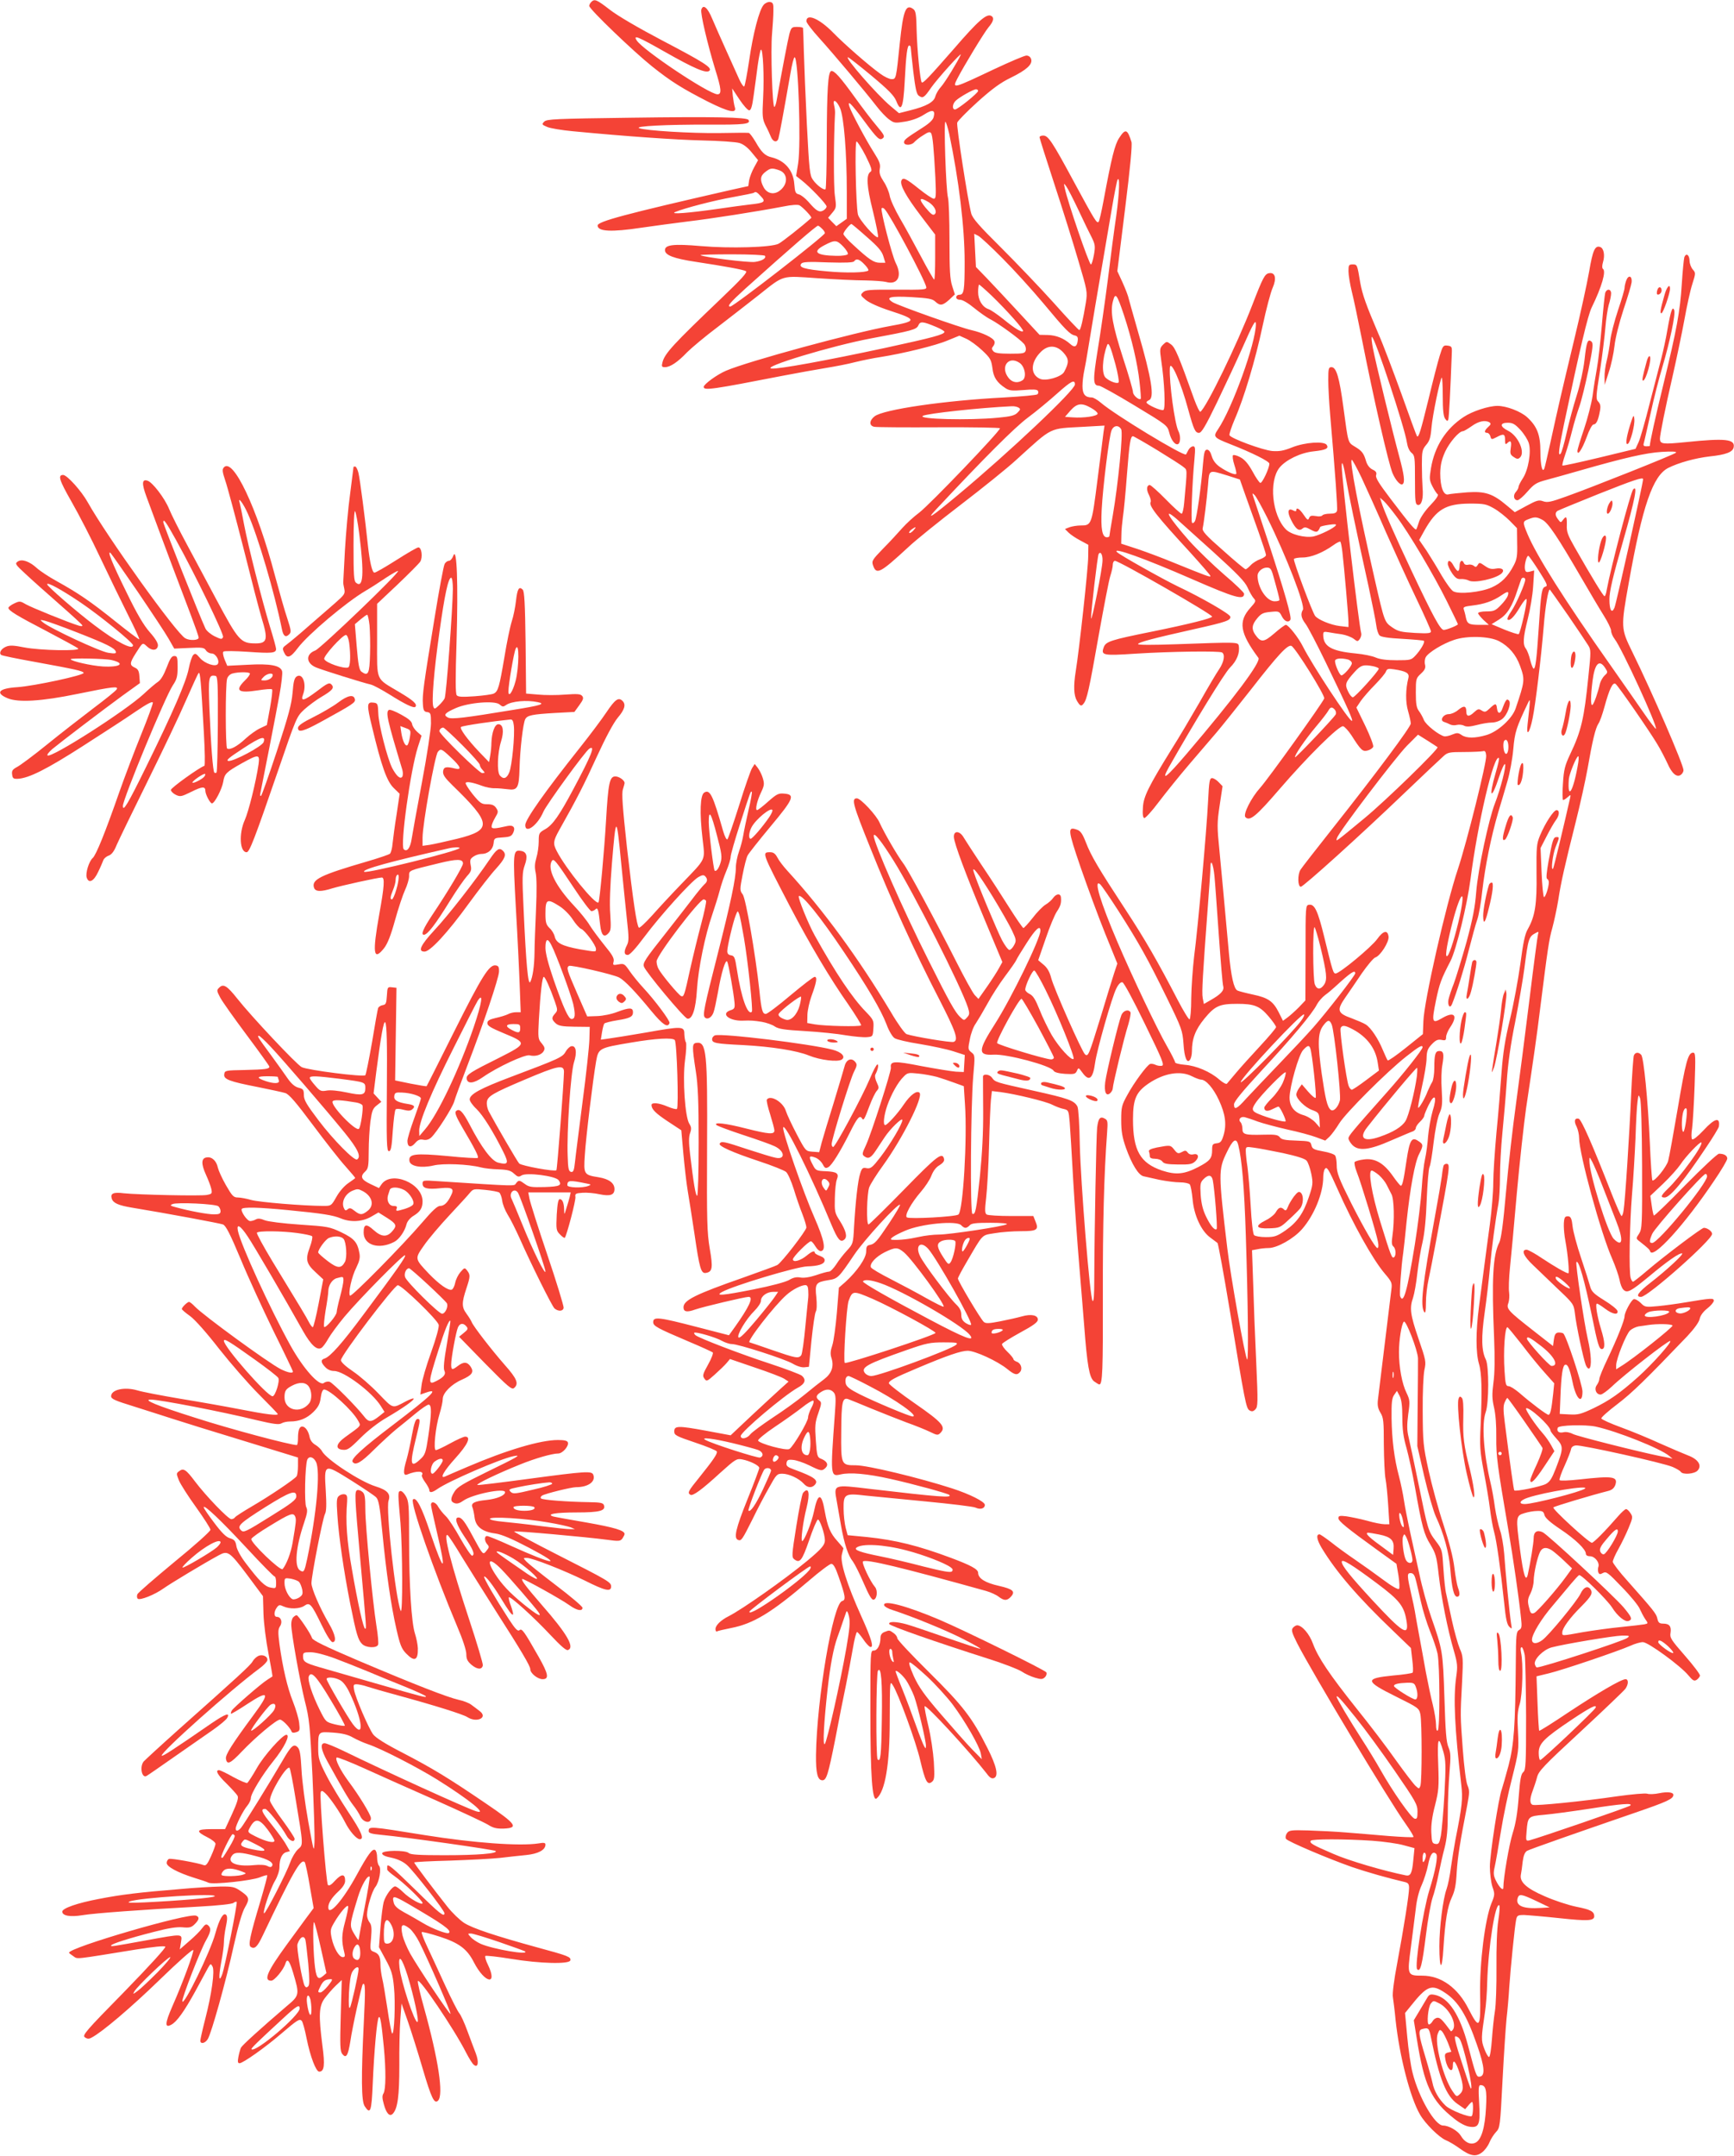
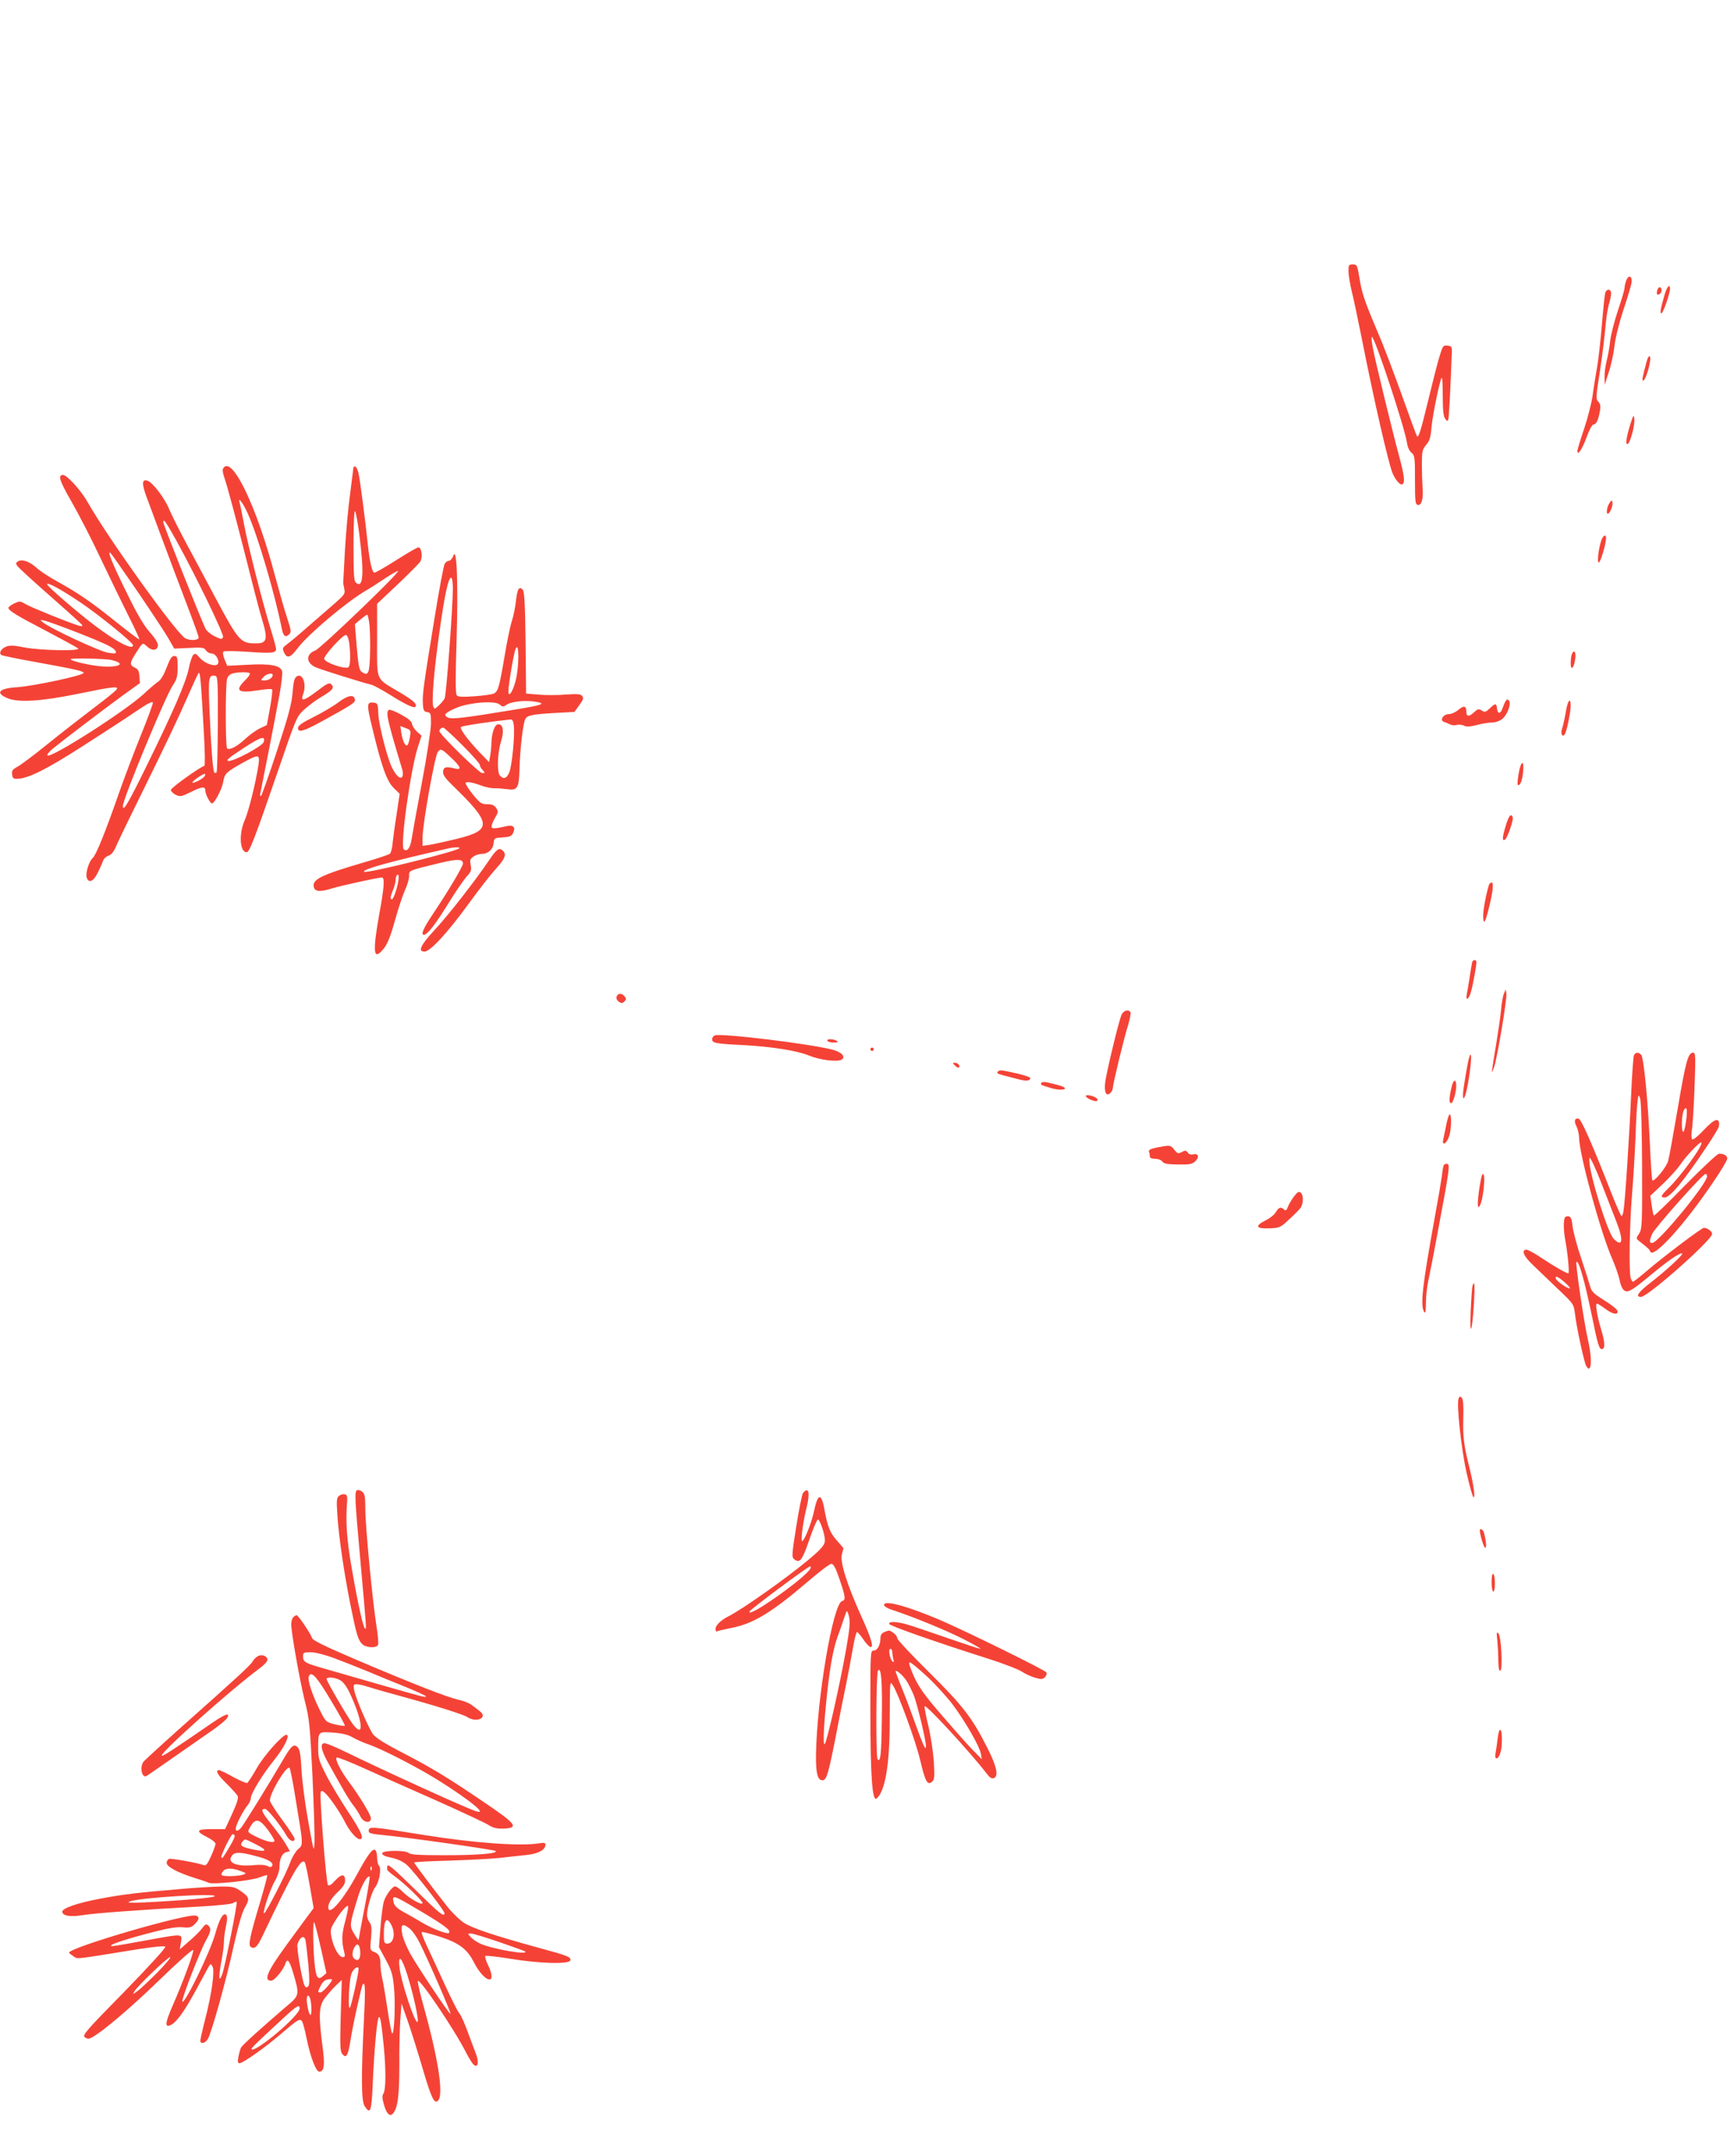
<svg xmlns="http://www.w3.org/2000/svg" version="1.0" width="1030pt" height="1280pt" viewBox="0 0 1030 1280" preserveAspectRatio="xMidYMid meet">
  <g transform="translate(0,1280) scale(0.1,-0.1)" fill="#f44336" stroke="none">
-     <path d="M3512 12788 c-7 -7 -12 -17 -12 -23 0 -19 264 -272 373 -359 114 -91 179 -131 333 -210 122 -61 172 -72 159 -33 -4 12 -9 42 -12 67 l-4 45 43 -65 c24 -36 50 -65 58 -65 11 0 18 22 27 90 7 50 18 130 24 178 7 48 15 90 19 92 12 8 20 -159 13 -285 -6 -111 -4 -126 14 -164 12 -22 26 -53 32 -68 12 -31 37 -37 45 -10 5 16 33 167 71 385 9 53 20 97 25 97 22 0 39 -515 21 -630 l-12 -75 32 -25 c51 -40 149 -142 149 -156 0 -7 -9 -18 -20 -24 -24 -13 -41 -3 -89 53 -18 20 -43 40 -56 43 -20 5 -23 13 -27 63 -6 79 -56 138 -135 157 -39 9 -60 30 -95 92 -17 28 -35 53 -41 53 -7 1 -86 1 -177 -1 -166 -2 -433 14 -473 29 -32 12 162 22 414 21 211 -1 250 3 235 28 -10 16 -199 20 -703 13 -446 -6 -494 -8 -510 -23 -16 -16 -15 -18 18 -32 19 -8 86 -19 149 -25 322 -31 613 -51 775 -55 99 -2 197 -9 217 -15 24 -7 51 -28 74 -57 l37 -45 -23 -42 c-13 -23 -26 -57 -30 -77 l-5 -35 -100 -22 c-631 -144 -795 -188 -795 -212 0 -36 83 -40 260 -13 74 11 198 27 275 37 137 16 412 59 569 89 48 10 85 12 95 7 21 -12 76 -70 70 -75 -57 -51 -171 -141 -194 -153 -41 -22 -289 -29 -462 -14 -161 14 -213 8 -213 -24 0 -30 51 -50 185 -70 171 -26 281 -46 296 -55 10 -7 -27 -47 -146 -161 -287 -274 -337 -328 -350 -381 -6 -24 -4 -28 15 -28 31 0 76 30 131 88 26 26 108 95 184 152 75 58 184 142 242 188 154 122 131 115 351 100 103 -7 230 -13 282 -13 52 -1 108 -5 123 -9 69 -20 98 34 58 112 -22 43 -92 313 -84 325 3 5 11 3 18 -5 33 -34 239 -420 247 -462 3 -16 -10 -17 -178 -16 -157 1 -184 -1 -198 -16 -16 -15 -15 -18 16 -44 20 -17 77 -43 145 -65 161 -52 161 -62 4 -90 -214 -38 -848 -210 -978 -266 -54 -23 -132 -80 -133 -96 0 -23 49 -16 475 67 83 16 195 36 250 45 55 9 134 24 175 35 41 10 109 24 150 30 134 21 331 69 400 99 l69 28 40 -18 c23 -10 65 -41 95 -69 49 -46 54 -56 61 -105 6 -55 26 -86 78 -120 23 -15 40 -16 106 -11 55 5 81 4 86 -4 4 -7 3 -16 -2 -21 -5 -5 -94 -13 -199 -19 -351 -18 -717 -71 -769 -112 -32 -25 -33 -56 -2 -62 12 -3 185 -4 384 -3 200 1 363 -2 363 -6 0 -18 -417 -453 -480 -501 -30 -22 -75 -63 -100 -91 -24 -27 -75 -83 -114 -122 -65 -67 -69 -74 -60 -100 20 -58 42 -46 208 107 44 42 186 156 314 254 128 98 276 217 328 265 222 201 190 185 402 197 l123 7 -6 -39 c-2 -21 -19 -149 -36 -284 -34 -268 -35 -270 -100 -270 -21 0 -50 -5 -65 -10 l-28 -11 21 -21 c12 -12 43 -33 70 -47 l48 -26 -1 -70 c0 -68 -54 -559 -74 -680 -14 -88 -12 -143 7 -176 19 -32 26 -35 40 -16 19 23 33 84 88 397 31 173 62 335 70 359 8 25 15 55 15 68 0 13 6 23 13 23 25 0 577 -317 577 -331 0 -10 -135 -44 -356 -89 -248 -50 -276 -59 -288 -94 -17 -47 -5 -50 191 -37 206 13 495 17 512 7 19 -12 12 -56 -17 -99 -16 -23 -68 -111 -116 -196 -49 -85 -122 -209 -164 -275 -140 -226 -170 -286 -173 -351 -3 -39 0 -60 8 -62 6 -2 45 40 86 95 41 54 123 156 183 226 60 70 133 155 162 189 29 34 120 148 202 252 162 208 219 269 241 260 23 -9 201 -295 195 -312 -11 -29 -334 -479 -381 -531 -53 -59 -103 -158 -87 -174 26 -26 64 6 201 165 167 194 355 380 379 375 9 -2 31 -26 49 -53 58 -91 67 -99 97 -91 15 4 29 13 33 22 3 8 -18 64 -47 124 l-53 109 26 39 c15 21 53 65 85 97 32 33 62 68 65 79 6 15 14 17 47 12 73 -11 93 -23 86 -51 -17 -67 -18 -143 -2 -197 9 -31 16 -64 16 -74 0 -20 -203 -293 -467 -626 -95 -120 -180 -229 -188 -242 -18 -28 -17 -101 2 -101 15 0 348 300 613 554 113 108 218 207 234 221 25 23 35 25 124 25 53 0 104 3 112 5 11 4 16 -4 18 -26 4 -38 -115 -515 -168 -674 -72 -215 -201 -785 -205 -903 l-3 -77 -101 -81 c-56 -45 -105 -79 -108 -75 -3 3 -16 31 -29 62 -27 66 -70 131 -101 151 -12 8 -50 24 -84 37 -85 30 -90 48 -38 123 22 32 67 97 99 145 33 47 68 89 79 93 30 9 83 92 79 124 -5 41 -31 36 -67 -14 -34 -48 -224 -205 -247 -205 -14 0 -17 7 -68 217 -38 155 -57 196 -90 191 -21 -3 -21 -6 -21 -286 l-1 -282 -39 -41 c-22 -22 -52 -49 -67 -60 l-27 -20 -25 50 c-34 67 -64 87 -154 106 -42 9 -84 20 -92 24 -21 11 -37 83 -50 220 -34 374 -42 461 -56 606 -15 148 -15 168 1 274 l17 113 -23 24 c-12 13 -30 24 -39 24 -15 0 -18 -18 -24 -137 -8 -167 -60 -750 -83 -923 -8 -69 -16 -180 -17 -247 0 -68 -5 -124 -10 -125 -5 -2 -36 49 -69 112 -122 235 -194 360 -312 540 -160 244 -205 320 -235 399 -20 51 -32 68 -53 75 -57 20 -55 1 22 -224 40 -115 105 -292 145 -391 l73 -180 -19 -57 c-10 -31 -46 -147 -79 -257 -71 -230 -75 -241 -94 -225 -18 15 -185 391 -201 454 -9 35 -23 60 -45 78 l-32 27 44 127 c24 71 54 143 67 162 22 33 27 50 24 85 -3 24 -28 21 -46 -4 -8 -12 -28 -30 -45 -40 -17 -10 -52 -46 -77 -79 -26 -33 -51 -60 -55 -60 -4 0 -42 55 -85 123 -42 67 -116 181 -164 252 -48 72 -95 145 -106 163 -23 40 -60 42 -58 2 2 -38 70 -220 184 -493 l104 -249 -20 -36 c-10 -19 -42 -69 -70 -109 l-52 -74 -22 23 c-12 13 -60 100 -107 193 -123 243 -288 550 -317 588 -35 46 -115 184 -141 242 -19 45 -113 145 -135 145 -34 0 -25 -35 80 -295 124 -310 263 -616 409 -898 99 -193 116 -242 86 -253 -15 -6 -241 32 -280 46 -11 4 -53 62 -92 129 -194 323 -401 606 -616 841 -23 25 -50 60 -59 78 -12 23 -24 32 -42 32 -52 0 -52 2 118 -325 117 -223 238 -427 343 -576 46 -67 81 -124 78 -127 -9 -9 -218 -4 -275 6 l-45 8 1 49 c1 28 12 77 24 110 30 82 36 115 19 115 -8 0 -72 -50 -144 -110 -71 -60 -137 -110 -146 -110 -20 0 -26 19 -39 146 -23 211 -80 539 -98 563 -18 24 -18 29 -1 117 10 51 23 103 30 115 6 12 67 89 136 172 138 165 148 190 80 195 -33 3 -44 -3 -94 -47 -31 -28 -61 -51 -66 -51 -13 0 0 57 25 108 18 38 19 49 9 82 -6 21 -20 48 -30 61 l-18 23 -16 -25 c-8 -13 -43 -112 -76 -219 -34 -107 -65 -198 -70 -203 -5 -5 -16 15 -26 50 -61 214 -78 248 -112 227 -24 -15 -28 -119 -10 -273 15 -134 26 -112 -127 -271 -56 -58 -133 -141 -172 -185 -40 -44 -75 -77 -79 -73 -13 13 -34 155 -71 477 -26 240 -32 321 -24 344 5 17 10 33 10 38 0 16 -32 39 -55 39 -34 0 -42 -39 -55 -260 -10 -174 -38 -481 -45 -488 -17 -18 -195 201 -248 305 -23 44 -21 60 14 123 109 193 150 275 224 437 54 117 98 199 124 231 42 49 50 79 29 100 -24 24 -44 10 -95 -66 -28 -42 -100 -138 -159 -212 -209 -263 -324 -426 -324 -459 0 -55 74 -1 108 80 19 43 249 360 273 374 37 23 13 -38 -95 -240 -83 -156 -123 -213 -167 -238 -37 -21 -39 -24 -39 -73 0 -28 -6 -72 -14 -97 -10 -35 -11 -57 -4 -89 6 -27 7 -107 2 -218 -4 -96 -9 -211 -9 -255 -1 -81 -11 -148 -25 -175 -13 -24 -25 102 -40 435 -9 189 -8 215 7 258 19 53 12 80 -24 85 -46 7 -47 -8 -29 -336 10 -169 20 -378 23 -464 l6 -158 -27 0 c-15 0 -37 -5 -49 -12 -12 -6 -44 -16 -72 -22 -39 -9 -50 -16 -50 -31 0 -16 21 -28 100 -61 136 -56 135 -61 -25 -142 -179 -89 -201 -103 -198 -127 5 -32 41 -29 97 10 86 60 250 136 277 129 34 -9 72 3 84 26 8 15 5 24 -12 45 -22 25 -23 31 -17 143 9 158 20 252 29 252 8 0 37 -64 66 -147 17 -49 17 -53 1 -71 -22 -24 -21 -35 4 -58 17 -15 38 -19 112 -20 l90 -1 -2 -74 c-1 -41 -19 -209 -41 -374 -21 -165 -42 -326 -45 -358 -5 -47 -10 -58 -23 -55 -14 3 -18 19 -20 93 -6 148 18 492 37 556 20 61 13 103 -16 97 -9 -2 -24 -16 -33 -32 -18 -33 -38 -42 -325 -150 -183 -69 -245 -103 -245 -134 0 -10 18 -36 41 -57 39 -39 96 -129 158 -253 35 -70 30 -80 -30 -65 -39 10 -99 90 -169 225 -42 80 -62 100 -82 80 -8 -8 2 -34 37 -94 78 -132 100 -176 93 -183 -3 -3 -84 1 -179 11 -194 18 -233 13 -227 -29 4 -32 70 -44 143 -27 58 14 206 8 280 -11 22 -6 70 -11 107 -12 54 -2 72 -7 92 -26 21 -19 27 -21 44 -10 30 19 201 -3 220 -28 22 -31 8 -38 -83 -41 -77 -2 -93 0 -117 18 -33 24 -37 25 -53 4 -12 -17 13 -18 -467 13 -84 6 -88 5 -88 -15 0 -28 29 -35 105 -27 72 7 85 -2 64 -43 -21 -44 -41 -62 -65 -62 -16 0 -46 -28 -105 -97 -119 -139 -421 -445 -430 -436 -12 13 10 114 38 168 18 37 23 58 18 84 -12 66 -31 87 -107 124 -70 33 -80 35 -247 46 -102 7 -189 18 -209 26 -24 10 -39 12 -52 5 -10 -6 -26 -10 -34 -10 -18 0 -58 59 -50 72 8 12 103 10 275 -7 206 -20 267 -30 313 -49 58 -24 125 -21 179 9 l45 26 51 -32 c55 -35 60 -46 33 -77 -32 -39 -65 -38 -112 4 -44 40 -60 37 -60 -14 0 -75 90 -103 181 -56 30 15 64 64 74 106 4 16 21 37 41 49 40 24 54 47 54 86 0 108 -186 184 -244 101 l-15 -22 -51 24 c-55 26 -63 45 -30 75 17 16 20 31 20 119 0 56 5 135 10 176 9 63 14 78 37 96 l28 22 -23 25 -23 25 16 128 c54 414 67 397 63 -81 -3 -341 -1 -390 12 -390 12 0 17 24 23 120 5 66 12 124 17 128 4 5 25 4 46 -2 27 -7 41 -7 51 1 22 18 15 27 -24 33 -64 10 -85 23 -81 48 3 19 8 22 46 20 53 -2 112 -21 112 -35 0 -6 -18 -59 -40 -119 -22 -60 -40 -120 -40 -133 0 -37 20 -43 45 -14 17 20 29 25 49 21 17 -4 34 1 47 13 32 29 126 176 137 214 5 19 40 114 77 210 98 255 187 520 189 560 1 28 -3 36 -20 38 -38 5 -80 -61 -245 -390 -89 -178 -163 -325 -165 -327 -1 -2 -44 5 -95 15 l-92 19 4 275 4 275 -27 3 c-26 3 -27 1 -30 -50 -3 -46 -6 -53 -25 -56 -12 -2 -24 -10 -27 -17 -3 -8 -19 -99 -36 -202 -18 -103 -36 -192 -40 -197 -12 -12 -342 30 -378 48 -30 15 -300 302 -382 406 -61 77 -83 91 -108 66 -16 -15 -15 -19 6 -59 12 -23 83 -123 157 -222 74 -99 135 -184 135 -188 0 -14 -23 -17 -145 -20 -116 -2 -120 -3 -123 -25 -5 -30 29 -43 198 -76 74 -15 149 -31 165 -36 23 -8 63 -55 164 -190 74 -99 160 -209 193 -245 32 -36 58 -67 58 -69 0 -2 -18 -15 -40 -30 -24 -16 -53 -49 -71 -81 -31 -54 -31 -55 -77 -55 -117 0 -382 22 -429 35 -28 8 -64 15 -80 15 -26 0 -34 9 -71 73 -23 40 -44 87 -48 104 -8 40 -35 66 -66 61 -33 -4 -34 -38 -5 -102 14 -30 28 -68 32 -84 6 -29 4 -31 -27 -37 -38 -7 -404 1 -492 10 -63 8 -82 -1 -72 -32 8 -26 40 -40 118 -53 213 -35 523 -93 542 -100 17 -6 42 -54 106 -207 45 -109 134 -302 196 -429 63 -127 114 -234 114 -237 0 -13 -31 -7 -73 14 -74 38 -458 318 -509 371 -14 15 -30 28 -35 28 -10 0 -43 -32 -43 -42 0 -4 22 -23 49 -42 30 -22 99 -100 172 -194 68 -86 174 -208 236 -270 62 -62 113 -115 113 -118 0 -10 -69 -2 -217 27 -87 17 -250 46 -362 64 -112 19 -228 41 -256 50 -76 22 -155 4 -155 -35 0 -16 23 -26 133 -60 72 -23 177 -56 232 -74 55 -18 245 -77 423 -131 l322 -99 0 -51 c0 -27 -4 -55 -8 -60 -12 -18 -161 -118 -264 -178 -53 -31 -100 -61 -103 -67 -3 -5 -13 -10 -21 -10 -18 0 -150 137 -215 223 -54 72 -69 82 -95 62 -17 -12 -17 -15 -2 -53 9 -23 55 -95 102 -160 47 -66 86 -126 86 -135 0 -9 -96 -95 -214 -191 -117 -97 -217 -183 -220 -192 -4 -10 -3 -21 2 -26 12 -12 101 23 155 62 41 29 240 149 327 196 53 29 64 21 166 -114 l96 -129 3 -104 c2 -60 15 -161 30 -238 14 -73 25 -134 23 -135 -2 -1 -14 -9 -28 -18 -38 -23 -203 -167 -213 -184 -5 -9 -7 -17 -5 -19 2 -2 45 23 96 57 131 86 139 71 35 -69 -124 -168 -165 -232 -161 -255 6 -39 26 -30 95 43 81 85 205 189 226 189 15 0 61 -48 69 -71 2 -7 12 -9 27 -4 22 7 23 11 18 56 -3 26 -20 83 -37 126 -33 82 -61 203 -80 341 -9 70 -9 87 3 106 17 25 6 56 -18 56 -19 0 -19 30 -1 55 12 17 17 18 40 7 37 -17 97 -15 124 4 32 22 41 12 101 -111 31 -65 57 -105 66 -105 26 0 17 45 -21 110 -54 92 -104 208 -104 240 0 44 67 385 80 410 9 16 10 56 5 139 -10 163 -11 162 151 61 71 -45 137 -89 148 -100 15 -15 22 -51 37 -207 23 -239 52 -438 84 -577 21 -92 30 -115 57 -143 50 -52 72 -42 70 31 -1 23 -9 61 -17 86 -21 64 -35 289 -35 555 0 213 -2 232 -20 263 -11 19 -26 32 -33 29 -14 -4 -14 -12 2 -192 12 -153 14 -550 1 -519 -31 77 -89 604 -72 654 14 40 -7 63 -78 85 -92 29 -290 159 -317 208 -6 12 -24 29 -39 38 -18 10 -31 27 -35 47 -7 36 -26 62 -44 62 -17 0 -25 -23 -25 -71 0 -21 -3 -39 -7 -39 -42 1 -392 94 -603 162 -231 73 -315 108 -264 108 51 0 420 -71 628 -122 102 -24 133 -28 148 -19 10 6 32 11 50 11 56 0 100 18 139 56 29 29 39 47 44 85 4 31 12 49 20 49 33 0 169 -124 202 -185 18 -33 23 -26 -77 -98 -55 -40 -60 -71 -14 -75 28 -3 41 6 105 70 44 44 107 93 156 121 96 56 167 106 160 113 -3 3 -25 -5 -49 -18 -79 -42 -71 -44 -159 47 -45 47 -114 107 -153 133 -43 29 -71 55 -71 66 0 28 317 445 338 445 23 1 236 -205 243 -235 3 -13 -15 -79 -45 -163 -28 -77 -54 -166 -57 -196 l-7 -55 32 11 c82 29 42 -11 -194 -191 -182 -138 -251 -202 -241 -219 16 -25 50 -6 128 72 46 45 106 100 133 122 28 22 78 63 113 92 35 29 70 53 78 53 19 0 18 -52 -2 -188 -14 -95 -19 -110 -45 -134 -62 -59 -67 -34 -27 127 25 103 26 110 8 110 -11 0 -20 -25 -33 -95 -9 -52 -24 -118 -32 -146 -21 -70 -20 -98 3 -89 58 24 104 22 88 -4 -3 -4 6 -23 19 -41 14 -19 25 -40 25 -47 0 -18 17 -16 48 6 67 47 375 180 452 195 51 10 30 -2 -163 -96 -133 -65 -172 -88 -187 -114 -26 -41 -25 -61 1 -69 14 -5 31 0 50 14 51 38 249 79 249 51 0 -19 -47 -39 -110 -46 -72 -7 -94 -19 -84 -43 4 -9 10 -36 13 -61 7 -55 46 -85 123 -95 37 -5 98 -31 203 -86 211 -111 143 -102 -115 15 -68 31 -130 56 -137 56 -17 0 -16 -30 1 -49 13 -14 12 -19 -4 -38 -21 -27 -21 -27 -80 82 -48 90 -67 115 -87 115 -26 0 -12 -42 36 -114 51 -75 64 -106 46 -113 -6 -2 -37 44 -70 102 -32 58 -71 118 -87 133 -16 15 -35 39 -44 54 -15 30 -44 38 -44 13 0 -8 16 -80 35 -161 59 -248 44 -250 -39 -5 -50 151 -84 216 -103 198 -18 -18 124 -425 262 -752 34 -79 55 -144 55 -167 0 -29 7 -42 31 -63 34 -28 62 -30 67 -3 2 9 -35 133 -82 275 -105 318 -156 516 -127 498 6 -3 45 -63 87 -133 43 -70 133 -212 199 -317 153 -239 205 -327 205 -346 0 -24 44 -59 73 -59 40 0 35 30 -24 134 -87 153 -99 169 -113 157 -10 -9 -25 6 -64 66 -81 125 -152 247 -146 252 7 7 52 -50 96 -123 50 -82 69 -108 75 -102 3 3 -3 25 -12 51 -10 25 -15 48 -12 51 8 8 147 -117 245 -222 64 -68 95 -95 106 -91 41 16 -5 96 -155 267 -96 111 -124 148 -117 155 5 5 231 -120 282 -157 42 -30 76 -37 76 -14 0 8 -71 68 -158 134 -87 66 -166 130 -176 141 -19 21 -19 21 3 21 34 0 222 -74 346 -135 119 -60 155 -68 155 -35 0 26 -12 33 -323 191 -142 72 -256 134 -253 136 5 5 432 -33 550 -49 73 -10 80 -9 93 7 7 11 13 22 13 27 0 21 -61 39 -225 68 -99 17 -188 33 -199 36 -44 14 15 24 140 24 137 0 174 10 161 44 -5 13 -22 16 -89 17 -127 2 -275 13 -284 22 -5 4 -2 12 6 17 19 12 174 50 202 50 72 0 118 33 102 74 -9 23 -44 21 -380 -24 -163 -22 -302 -39 -308 -37 -12 5 124 70 254 122 91 37 191 65 226 65 26 0 65 45 57 66 -3 10 -21 14 -59 14 -104 0 -303 -59 -539 -160 -66 -28 -126 -54 -132 -57 -33 -14 -6 34 62 109 74 82 95 128 58 128 -9 0 -49 -18 -89 -40 -40 -22 -78 -40 -85 -40 -16 0 -2 138 22 215 10 33 19 73 19 89 0 35 51 87 113 114 61 27 74 45 53 77 -20 30 -42 31 -76 5 -34 -26 -40 -25 -40 9 0 38 28 190 40 219 11 26 32 29 51 6 11 -13 8 -19 -16 -38 l-28 -23 155 -159 c137 -139 158 -157 172 -145 29 25 17 55 -55 136 -79 90 -188 231 -197 255 -3 8 -17 31 -31 50 -29 39 -29 65 0 152 23 69 23 79 4 104 -15 19 -16 18 -40 -9 -13 -15 -27 -43 -31 -63 -4 -20 -13 -38 -20 -41 -20 -8 -74 30 -136 94 -86 91 -85 89 -29 169 26 38 95 119 152 180 57 61 112 121 122 134 18 21 24 22 90 15 40 -4 77 -11 83 -16 6 -5 14 -26 17 -47 2 -21 17 -58 32 -83 16 -24 48 -89 73 -144 63 -143 192 -403 206 -414 23 -19 51 -17 54 4 1 11 -42 153 -97 315 -55 162 -102 312 -106 333 l-7 37 126 0 126 0 -6 -27 c-4 -16 -13 -46 -20 -68 -12 -40 -12 -40 -13 -8 -1 41 -10 63 -26 63 -9 0 -14 -27 -18 -92 -4 -87 -3 -95 19 -117 13 -14 26 -23 29 -20 11 12 66 221 63 242 -3 20 2 22 42 25 25 2 71 -2 102 -9 63 -13 88 -4 88 31 0 36 -33 60 -94 70 -88 14 -90 17 -82 133 6 102 48 446 67 556 14 77 17 79 209 111 147 25 244 30 258 15 13 -13 24 -402 13 -409 -5 -4 -30 3 -56 14 -51 22 -95 26 -95 9 0 -25 24 -49 98 -98 l79 -52 12 -137 c7 -75 18 -175 26 -222 8 -47 26 -161 40 -255 30 -206 39 -237 67 -233 40 6 44 29 24 144 -16 95 -18 161 -16 598 3 571 -3 633 -64 624 -25 -4 -26 -19 -3 -168 13 -80 17 -181 17 -422 0 -178 -4 -318 -9 -318 -9 0 -21 73 -42 248 -8 67 -8 102 0 124 9 25 8 36 -4 55 -26 39 -41 265 -26 377 7 52 10 100 5 108 -5 7 -8 29 -9 48 0 47 -11 48 -230 9 -99 -17 -199 -33 -223 -36 l-43 -6 7 44 c4 24 10 48 14 52 4 4 38 13 76 19 76 12 94 21 94 48 0 28 -20 29 -90 3 -38 -15 -90 -25 -123 -26 l-59 -2 -59 135 c-61 140 -66 155 -49 165 12 7 262 -50 298 -69 33 -18 95 -82 191 -199 68 -82 98 -102 108 -71 4 13 -87 135 -156 209 -26 28 -62 72 -80 98 -31 45 -34 47 -67 41 -33 -6 -35 -5 -29 17 4 19 -7 39 -54 96 -32 40 -72 93 -88 119 -15 26 -57 78 -93 116 -110 117 -161 220 -132 266 11 17 22 4 131 -160 50 -76 97 -138 104 -138 7 0 18 5 24 11 14 14 18 -2 28 -93 7 -62 23 -78 50 -48 14 15 15 32 10 112 -5 60 -1 167 10 303 24 289 27 289 55 -1 11 -115 27 -265 34 -334 12 -107 12 -128 0 -152 -19 -37 -18 -58 5 -58 12 0 46 37 99 108 94 126 278 330 320 354 22 13 32 14 40 6 17 -17 15 -33 -4 -49 -9 -8 -44 -50 -77 -94 -34 -44 -102 -132 -152 -195 -126 -159 -137 -177 -130 -199 9 -30 239 -306 258 -309 29 -6 50 55 57 173 8 126 48 321 91 445 16 47 36 111 44 142 8 32 26 85 40 118 14 33 25 70 25 82 0 13 25 100 55 193 66 205 64 199 71 193 2 -3 -6 -52 -20 -109 -13 -57 -27 -124 -31 -149 -4 -25 -15 -67 -25 -95 -10 -27 -19 -71 -19 -97 0 -64 -31 -210 -108 -513 -81 -318 -90 -362 -76 -376 15 -15 40 -1 51 29 6 15 17 68 26 117 21 122 46 203 56 185 8 -16 37 -179 43 -242 3 -34 0 -39 -26 -47 -58 -21 -4 -64 76 -61 48 2 66 0 112 -7 28 -5 63 -17 78 -28 23 -15 59 -20 180 -27 84 -5 193 -16 242 -25 50 -8 106 -13 125 -11 34 3 35 4 38 52 3 47 1 51 -46 100 -80 82 -179 230 -302 451 -38 68 -102 226 -95 234 16 16 127 -121 269 -333 140 -208 219 -342 252 -428 14 -39 36 -75 48 -82 11 -8 80 -24 151 -35 72 -12 161 -31 198 -43 l68 -22 -3 -50 -3 -51 -47 2 c-26 2 -118 17 -204 33 -162 32 -188 31 -182 -9 3 -21 -116 -391 -148 -460 -24 -51 -24 -56 -9 -67 23 -17 39 -9 69 37 14 21 37 56 51 77 33 50 105 120 105 102 0 -24 -71 -143 -130 -220 -48 -62 -58 -70 -82 -66 -23 5 -28 1 -38 -30 -14 -40 -28 -167 -37 -319 -5 -99 -6 -101 -43 -141 -21 -23 -50 -60 -64 -83 -15 -22 -33 -41 -41 -41 -9 0 -43 -9 -77 -21 -39 -13 -74 -18 -94 -14 -23 4 -42 0 -67 -15 -21 -12 -106 -35 -213 -56 -181 -36 -230 -40 -185 -15 68 38 442 150 506 152 66 2 99 13 103 32 3 13 -6 22 -27 30 -17 6 -31 15 -31 19 0 15 -18 8 -47 -16 -37 -31 -83 -44 -83 -23 0 15 92 107 107 107 5 0 17 -14 27 -31 11 -18 24 -29 34 -27 30 6 17 68 -40 198 -66 149 -190 506 -186 535 6 38 166 -284 287 -577 37 -88 53 -107 76 -88 20 16 11 52 -28 114 -29 45 -30 54 -28 133 1 46 6 96 12 110 14 36 1 46 -67 49 -54 2 -59 5 -75 36 -27 50 -25 59 11 46 17 -5 37 -23 46 -39 12 -24 18 -28 34 -19 21 11 70 90 129 207 42 85 58 104 71 83 10 -16 14 -8 46 77 14 37 33 76 42 86 14 16 14 20 0 50 -9 19 -13 39 -8 48 15 28 21 59 12 59 -6 0 -26 -39 -46 -87 -46 -108 -204 -403 -217 -403 -5 0 -9 8 -9 17 0 29 110 386 133 430 18 35 19 44 7 58 -22 27 -53 15 -63 -25 -5 -19 -34 -116 -64 -215 -31 -99 -63 -206 -72 -238 l-15 -58 -41 3 c-39 3 -40 4 -92 103 -29 55 -58 117 -65 139 -16 53 -93 98 -113 67 -3 -5 6 -45 20 -88 13 -43 25 -86 25 -95 0 -25 -31 -23 -170 12 -121 31 -193 39 -174 20 5 -5 77 -32 159 -59 83 -27 167 -57 187 -67 61 -29 64 -81 5 -68 -18 3 -92 26 -166 50 -141 47 -156 50 -166 34 -9 -14 75 -52 232 -104 79 -26 151 -55 162 -64 11 -9 31 -55 46 -102 14 -47 37 -113 51 -148 13 -34 24 -70 24 -80 0 -18 -148 -210 -173 -223 -8 -5 -99 -38 -203 -75 -283 -99 -354 -134 -354 -176 0 -27 20 -31 70 -13 46 16 294 75 317 75 31 0 3 -60 -84 -182 l-33 -46 -186 48 c-231 60 -264 64 -264 30 0 -23 22 -35 210 -115 74 -31 139 -61 144 -65 4 -4 -8 -37 -28 -72 -32 -57 -34 -67 -22 -83 13 -19 16 -17 62 24 27 24 58 54 70 68 l20 24 149 -51 c81 -27 159 -57 173 -66 l26 -17 -50 -45 c-27 -24 -104 -96 -172 -159 l-122 -115 -145 27 c-168 31 -190 30 -190 -4 0 -22 11 -28 124 -66 69 -23 127 -47 129 -53 4 -14 -20 -49 -105 -155 -65 -80 -71 -91 -52 -102 14 -9 67 29 178 131 89 80 97 85 129 79 47 -9 102 -36 102 -51 0 -6 -31 -90 -70 -186 -70 -174 -83 -231 -56 -241 19 -8 25 1 86 123 28 58 72 142 98 187 43 78 47 83 79 83 39 0 99 -28 127 -59 21 -24 46 -27 64 -9 28 28 2 48 -121 93 -39 14 -48 21 -45 39 3 17 9 21 38 18 19 -1 63 -16 96 -32 71 -35 77 -36 99 -14 18 19 6 40 -31 54 -19 8 -22 19 -28 107 -6 87 -5 107 15 163 20 58 20 64 5 75 -22 17 -20 30 9 49 32 21 58 20 77 -1 13 -15 14 -36 7 -128 -27 -370 -27 -373 35 -359 55 13 158 4 296 -27 131 -29 340 -86 349 -95 18 -18 -55 -13 -473 36 -216 26 -214 27 -196 -71 6 -35 18 -102 26 -149 19 -106 42 -177 70 -211 11 -15 40 -72 64 -128 32 -74 48 -101 59 -99 21 4 26 55 8 76 -28 32 -80 143 -71 151 17 16 228 -35 731 -175 28 -8 63 -24 76 -35 32 -24 49 -24 72 1 28 31 12 45 -71 64 -81 18 -124 44 -124 78 0 21 -45 45 -163 89 -193 72 -326 105 -497 123 l-115 11 -12 45 c-6 25 -12 75 -12 112 -1 88 7 93 132 78 51 -5 212 -21 359 -35 146 -14 278 -30 292 -36 29 -14 56 -6 56 16 0 19 -90 64 -195 98 -195 63 -502 137 -571 137 -88 0 -89 2 -87 200 1 176 7 204 41 193 9 -3 70 -28 135 -55 66 -27 160 -64 210 -83 51 -18 113 -43 140 -56 43 -21 48 -22 63 -7 35 35 12 62 -151 175 -85 59 -155 113 -155 120 0 15 31 32 169 90 177 75 260 103 299 103 44 0 177 -61 236 -109 43 -35 58 -38 76 -16 15 19 4 52 -21 60 -10 4 -19 10 -19 15 0 5 -16 25 -36 44 -20 19 -34 40 -32 46 2 6 50 36 108 68 78 42 105 62 105 77 0 26 -39 35 -95 19 -25 -7 -82 -20 -128 -29 -67 -13 -86 -14 -98 -4 -18 15 -154 243 -154 258 0 5 23 49 52 98 100 171 87 158 166 171 39 7 110 12 157 12 96 0 107 8 85 60 l-12 30 -132 0 c-72 0 -137 4 -145 9 -11 7 -12 25 -3 102 6 52 14 191 17 309 3 118 8 239 11 269 l6 53 51 -6 c91 -12 271 -56 307 -75 20 -10 50 -22 67 -25 30 -7 31 -9 37 -79 3 -40 13 -196 21 -347 9 -151 25 -378 36 -505 10 -126 24 -286 29 -355 18 -239 31 -309 58 -331 14 -10 28 -19 32 -19 19 0 22 83 21 530 -1 421 7 720 25 962 5 68 4 77 -13 86 -28 16 -39 3 -46 -53 -5 -48 -16 -604 -17 -899 0 -95 -3 -137 -10 -130 -16 16 -71 704 -76 931 -2 119 -8 211 -14 223 -19 36 -53 48 -265 95 -224 50 -223 49 -243 77 -15 20 -52 24 -53 6 0 -7 0 -98 1 -203 1 -129 -6 -254 -19 -386 -22 -208 -27 -232 -45 -226 -14 5 -10 637 5 817 11 122 11 125 -11 142 -20 16 -21 20 -9 78 6 34 22 76 35 93 12 18 43 70 69 117 25 47 73 121 106 165 33 44 63 87 66 95 3 8 31 54 62 102 53 83 81 108 81 72 0 -47 -172 -400 -269 -552 -103 -161 -104 -189 -9 -184 78 5 340 -65 356 -95 6 -10 29 -16 69 -19 54 -3 61 -1 70 18 9 21 10 20 32 -10 40 -56 63 -38 76 58 10 74 100 391 126 441 12 25 26 39 36 37 9 -2 63 -102 134 -248 106 -217 117 -245 100 -248 -11 -2 -28 1 -38 6 -10 5 -24 7 -31 5 -19 -7 -96 -111 -136 -185 -33 -60 -36 -71 -36 -149 0 -66 6 -101 28 -164 35 -98 75 -163 105 -169 12 -3 54 -12 94 -21 40 -8 94 -15 121 -15 28 0 54 -6 59 -12 6 -7 13 -47 17 -88 8 -95 51 -188 104 -227 20 -15 40 -30 44 -33 4 -3 37 -183 73 -400 91 -552 97 -581 117 -594 14 -8 22 -7 35 6 15 16 16 37 5 280 -7 145 -15 353 -18 464 l-7 201 33 6 c18 4 47 7 65 7 51 0 149 55 199 112 72 82 126 214 126 308 0 19 4 41 9 48 12 19 22 3 76 -118 91 -206 210 -419 280 -501 42 -49 45 -57 40 -94 -5 -41 -70 -573 -80 -655 -4 -34 0 -53 15 -78 18 -29 20 -51 20 -190 1 -86 5 -177 10 -202 5 -25 12 -96 16 -158 l7 -112 -29 0 c-16 0 -63 9 -104 21 -41 11 -96 22 -122 26 -40 5 -48 3 -48 -11 0 -17 50 -58 230 -188 l115 -83 12 -70 c6 -40 8 -74 3 -79 -5 -5 -43 16 -92 53 -46 34 -121 88 -168 120 -47 32 -112 79 -144 105 -33 25 -63 46 -68 46 -22 0 -16 -32 13 -81 86 -142 214 -291 421 -489 l109 -105 8 -70 c5 -38 6 -73 2 -76 -3 -4 -55 -12 -115 -17 -172 -17 -170 -33 18 -126 131 -65 135 -68 143 -104 10 -47 10 -401 0 -426 -7 -18 -8 -18 -28 0 -12 11 -65 80 -118 154 -52 74 -157 212 -233 306 -160 201 -229 303 -259 385 -21 58 -65 109 -94 109 -7 0 -18 -7 -25 -15 -11 -13 -6 -29 26 -93 88 -172 544 -932 643 -1070 29 -41 50 -76 47 -79 -3 -3 -70 0 -148 6 -79 7 -192 16 -253 21 -60 5 -161 10 -224 12 -104 3 -114 1 -127 -17 -7 -11 -10 -26 -5 -33 9 -15 251 -118 394 -168 85 -29 211 -65 310 -88 22 -5 27 -12 27 -36 0 -38 -31 -235 -71 -449 -19 -100 -29 -178 -25 -200 3 -20 11 -81 16 -136 23 -212 86 -459 145 -560 31 -54 113 -135 153 -152 18 -7 55 -29 81 -48 65 -47 98 -53 135 -24 16 12 35 38 43 58 8 20 26 48 39 62 24 25 25 32 39 305 8 153 19 320 24 369 6 50 13 133 16 185 8 117 33 365 41 402 5 25 10 28 47 28 23 -1 119 -9 212 -19 167 -18 205 -16 205 12 -1 28 -21 39 -107 56 -49 10 -133 38 -187 62 -109 47 -150 85 -142 128 3 14 8 50 11 79 5 37 13 55 26 63 21 11 286 104 638 225 195 67 230 83 231 107 0 16 -35 20 -84 10 -28 -6 -60 -7 -71 -3 -11 4 -91 -3 -177 -15 -204 -30 -485 -58 -504 -51 -18 7 -18 35 0 83 8 21 20 57 26 80 9 37 38 68 260 273 137 127 256 241 265 253 19 27 19 57 1 57 -26 0 -164 -81 -338 -196 -94 -63 -173 -113 -175 -110 -2 2 -7 76 -10 163 l-6 160 74 18 c80 19 410 131 485 164 26 12 58 21 73 21 31 0 223 -140 270 -197 26 -31 34 -36 49 -27 9 6 18 17 20 25 1 8 -39 61 -89 118 -83 95 -91 107 -86 136 6 39 -7 55 -44 55 -22 0 -29 6 -34 29 -6 30 -22 49 -177 224 -49 54 -88 106 -88 114 0 9 15 44 34 77 19 34 46 90 60 124 25 60 26 66 11 88 -8 13 -20 24 -26 24 -6 0 -27 -19 -47 -42 -79 -91 -146 -158 -156 -158 -18 0 -238 202 -229 210 7 7 228 73 323 97 25 6 37 16 45 36 17 51 -14 55 -213 33 -62 -7 -115 -9 -118 -4 -3 5 10 43 30 86 19 42 36 86 38 97 2 13 12 21 29 23 34 4 521 -104 575 -128 23 -10 45 -23 48 -29 12 -18 81 -13 100 8 27 30 4 67 -58 90 -28 11 -103 43 -166 71 -63 29 -167 72 -230 95 -63 23 -116 47 -118 53 -2 6 41 44 95 85 87 66 171 148 416 404 42 45 69 83 73 102 4 20 21 43 45 62 22 17 39 38 39 46 0 17 -14 16 -170 -10 -47 -8 -120 -18 -162 -22 -74 -7 -78 -6 -103 20 -15 14 -33 24 -41 21 -15 -6 -54 -78 -54 -101 0 -23 -43 -131 -101 -253 -27 -56 -49 -110 -49 -120 0 -9 -7 -25 -15 -36 -17 -23 -4 -56 23 -56 9 0 39 22 67 48 69 67 334 274 346 270 13 -4 -104 -136 -191 -214 -109 -97 -169 -139 -264 -185 -74 -35 -92 -40 -143 -37 l-58 3 4 100 c5 130 13 187 28 192 15 5 27 -22 44 -102 20 -101 59 -138 59 -57 0 40 -97 333 -114 345 -6 4 -20 6 -31 5 -15 -2 -21 -13 -25 -42 l-5 -38 -115 90 c-152 119 -164 131 -150 166 5 15 7 44 4 64 -3 20 -1 84 5 142 6 58 25 258 41 445 17 187 42 414 55 505 45 301 63 423 84 595 45 357 52 405 72 476 11 41 27 115 35 164 16 105 37 199 104 465 27 107 58 249 70 315 29 167 47 242 65 269 9 13 24 57 35 97 30 110 50 151 67 138 18 -15 200 -278 246 -355 21 -34 48 -87 62 -117 27 -62 57 -86 81 -66 8 6 14 18 14 26 0 33 -186 462 -304 702 -68 139 -69 144 -21 411 81 456 143 636 235 682 62 31 160 58 246 68 96 10 137 26 142 54 10 49 -49 55 -283 31 -140 -14 -154 -12 -155 20 0 23 32 184 75 370 25 110 57 263 71 340 14 77 34 170 46 207 21 66 21 68 3 88 -10 12 -19 35 -19 52 -1 35 -20 48 -31 21 -3 -10 -10 -81 -15 -158 -10 -163 -30 -271 -110 -600 -48 -196 -80 -343 -80 -362 0 -2 -9 -3 -21 -3 -15 0 -19 5 -15 18 3 9 21 90 41 179 19 89 51 212 70 275 43 145 79 313 70 336 -10 27 -20 0 -40 -113 -9 -55 -26 -131 -36 -170 -10 -38 -41 -158 -69 -267 -27 -108 -57 -213 -67 -234 l-18 -39 -215 -52 c-118 -28 -216 -50 -219 -47 -3 2 5 32 17 67 12 34 30 98 41 142 11 44 30 107 42 140 12 33 36 131 54 217 27 134 30 160 18 170 -22 18 -29 0 -41 -109 -7 -61 -26 -147 -46 -210 -19 -60 -46 -159 -60 -222 -14 -63 -30 -119 -36 -125 -16 -16 -12 20 20 175 95 450 142 648 165 694 60 123 87 216 66 229 -5 4 -5 20 1 40 12 39 5 81 -16 89 -31 12 -45 -18 -66 -143 -12 -69 -52 -253 -90 -410 -74 -308 -93 -390 -140 -605 -17 -77 -33 -147 -36 -155 -12 -33 -24 17 -24 99 0 100 -20 150 -79 204 -39 35 -123 67 -176 67 -53 0 -150 -32 -201 -66 -106 -70 -172 -174 -194 -304 -10 -62 -10 -71 9 -108 11 -22 26 -44 31 -47 7 -4 -10 -30 -43 -64 -31 -32 -59 -73 -67 -96 -7 -22 -14 -43 -17 -47 -5 -10 -38 29 -152 179 -70 92 -91 126 -87 141 5 16 0 24 -21 34 -17 8 -31 26 -38 48 -14 49 -25 63 -67 88 -42 26 -39 17 -68 232 -24 179 -42 240 -71 240 -17 0 -19 -8 -19 -77 0 -43 5 -134 11 -203 31 -358 45 -557 41 -572 -3 -13 -15 -18 -43 -18 -21 0 -41 -5 -44 -10 -4 -6 -21 -8 -39 -4 -26 4 -35 2 -40 -12 -6 -15 -11 -12 -32 19 -24 36 -44 48 -44 27 0 -7 -7 -7 -20 0 -30 16 -35 -10 -11 -57 27 -54 46 -69 67 -52 13 11 21 10 50 -6 35 -19 42 -17 56 16 2 4 25 9 52 13 34 5 46 4 41 -3 -9 -16 -93 -57 -132 -66 -51 -10 -136 11 -166 43 -81 84 -101 284 -37 365 37 46 125 89 202 97 74 8 92 17 79 38 -15 24 -130 16 -205 -14 -52 -21 -78 -25 -119 -22 -59 6 -246 75 -254 94 -2 7 12 49 31 94 54 122 123 352 166 555 21 99 48 201 60 227 24 55 15 92 -21 86 -26 -4 -37 -25 -100 -188 -91 -236 -275 -614 -309 -635 -4 -3 -20 30 -36 73 -93 260 -113 308 -138 327 -26 19 -26 19 -48 -2 -19 -20 -20 -26 -10 -95 19 -127 26 -284 13 -292 -12 -8 -101 32 -101 45 0 4 7 9 15 13 34 13 16 128 -65 406 -26 91 -51 179 -55 195 -3 17 -20 60 -37 98 l-31 67 46 370 c31 249 43 378 38 397 -24 77 -36 81 -73 24 -26 -39 -45 -115 -93 -373 -12 -65 -25 -121 -29 -125 -11 -11 -21 5 -145 234 -132 245 -155 278 -184 278 -12 0 -22 -4 -22 -10 0 -5 39 -129 87 -275 48 -146 112 -350 142 -453 55 -185 56 -190 46 -254 -17 -103 -31 -163 -39 -163 -4 0 -73 73 -153 163 -80 89 -221 236 -312 327 -130 129 -169 173 -177 203 -20 76 -89 520 -83 539 3 10 58 66 122 124 88 79 137 114 197 143 92 45 130 79 120 110 -4 13 -15 21 -28 21 -12 0 -98 -37 -192 -81 -245 -116 -250 -118 -219 -57 38 74 160 275 186 306 29 34 35 56 17 67 -27 17 -78 -27 -222 -194 -154 -176 -184 -207 -192 -200 -9 10 -27 192 -30 303 -2 100 -5 121 -20 132 -44 33 -60 -7 -80 -201 -22 -215 -22 -215 -49 -215 -13 0 -43 14 -67 32 -65 46 -216 178 -279 243 -82 84 -160 118 -160 69 0 -9 35 -55 78 -102 83 -92 271 -315 339 -403 23 -30 56 -65 74 -78 30 -22 35 -23 96 -13 41 7 82 22 111 41 51 33 69 29 58 -14 -4 -17 -26 -38 -69 -65 -94 -60 -107 -70 -107 -85 0 -20 44 -19 61 1 8 9 31 28 53 41 30 20 40 22 47 12 9 -16 16 -88 25 -261 5 -111 4 -128 -9 -128 -9 0 -49 27 -90 60 -77 62 -94 69 -103 47 -9 -25 28 -93 114 -206 l87 -114 0 -133 c0 -74 -2 -134 -6 -134 -3 0 -39 62 -79 138 -40 75 -96 178 -125 227 -29 50 -56 109 -60 132 -4 23 -20 62 -36 85 -22 34 -27 50 -23 76 5 26 -1 43 -34 95 -47 73 -137 242 -147 276 -12 39 11 17 85 -83 83 -112 95 -123 115 -106 12 10 6 21 -38 73 -29 34 -86 109 -127 166 -88 122 -125 164 -143 159 -18 -7 -25 -103 -26 -414 0 -154 -4 -283 -7 -287 -9 -9 -52 22 -75 55 -19 26 -22 55 -36 326 -8 163 -16 358 -18 432 -2 74 -4 138 -5 143 0 4 -16 7 -35 7 -32 0 -35 -3 -46 -42 -9 -35 -42 -206 -76 -396 -3 -18 -9 -35 -13 -37 -12 -8 -23 338 -14 434 4 47 8 109 8 136 1 43 -2 50 -20 53 -11 2 -28 -6 -37 -16 -27 -29 -64 -172 -87 -332 -12 -80 -25 -148 -29 -153 -4 -4 -17 14 -29 40 -12 27 -47 104 -78 173 -31 69 -69 154 -84 190 -27 65 -53 87 -64 53 -7 -21 37 -206 83 -357 36 -114 39 -146 13 -146 -50 0 -444 263 -480 320 -22 35 5 24 171 -70 171 -97 243 -128 261 -110 18 18 -33 50 -281 180 -139 73 -264 146 -309 181 -80 62 -92 67 -112 47z m1898 -271 c0 -6 7 -71 15 -142 12 -98 19 -133 32 -143 25 -18 33 -12 75 49 35 50 184 216 175 194 -16 -37 -94 -165 -117 -190 -15 -16 -30 -42 -34 -57 -8 -34 -53 -59 -149 -83 l-67 -17 -50 42 c-81 68 -275 290 -253 290 4 0 67 -49 139 -109 103 -86 135 -119 148 -151 28 -72 42 -40 50 117 8 157 15 213 27 213 5 0 9 -6 9 -13z m400 -257 c0 -12 -121 -110 -137 -110 -19 0 -16 34 5 53 24 22 104 67 120 67 6 0 12 -4 12 -10z m-820 -102 c23 -53 40 -266 40 -497 l0 -160 -31 -22 -31 -22 -25 25 -24 25 25 30 c24 29 25 32 15 103 -8 57 -7 342 1 485 1 11 -1 32 -5 48 -12 44 14 33 35 -15z m648 -151 c58 -277 92 -557 92 -762 0 -170 -4 -195 -31 -195 -11 0 -19 -7 -19 -15 0 -9 9 -15 24 -15 14 0 48 -20 83 -49 32 -26 77 -58 100 -69 47 -25 170 -114 195 -143 9 -10 14 -28 11 -39 -5 -18 -14 -20 -93 -20 -66 0 -91 4 -100 15 -10 12 -10 18 0 30 7 8 10 21 7 29 -8 21 -71 51 -137 66 -67 15 -436 146 -468 166 -45 29 -15 37 112 30 100 -6 124 -10 141 -26 29 -27 44 -25 84 11 l33 31 -16 50 c-13 40 -16 95 -16 272 0 121 -4 235 -9 253 -12 42 -26 460 -15 450 5 -5 14 -36 22 -70z m-496 -132 c33 -67 40 -87 30 -94 -28 -17 -25 -83 13 -234 20 -82 34 -151 30 -155 -11 -11 -112 103 -119 135 -12 54 -20 433 -8 433 5 0 30 -38 54 -85z m-513 -86 c54 -19 53 -88 -3 -125 -34 -22 -72 -11 -91 26 -22 42 -19 66 11 89 31 24 39 25 83 10z m2002 -267 c-12 -81 -35 -255 -51 -387 -17 -132 -44 -319 -60 -415 -29 -179 -28 -210 8 -210 9 0 105 -53 212 -118 191 -115 194 -118 205 -159 11 -47 37 -79 54 -69 14 9 14 51 1 76 -22 41 -56 293 -51 375 3 56 65 -82 110 -250 32 -116 41 -135 63 -135 15 0 38 38 108 183 48 100 116 245 150 322 64 145 80 173 80 140 -1 -113 -140 -498 -225 -624 -30 -44 -26 -49 70 -87 133 -52 235 -103 235 -117 0 -27 -43 -118 -54 -114 -6 2 -27 32 -46 68 -25 45 -46 70 -72 84 -20 11 -40 16 -44 12 -4 -4 -1 -30 8 -57 9 -27 14 -51 11 -54 -8 -7 -54 12 -96 41 -25 17 -41 38 -49 64 -7 25 -17 39 -28 39 -14 0 -18 -14 -24 -82 -11 -137 -37 -322 -48 -342 -5 -10 -13 -14 -17 -10 -8 9 1 245 14 377 6 67 5 77 -8 77 -9 0 -22 -10 -28 -22 -6 -13 -13 -24 -14 -26 -12 -14 -424 236 -506 307 -20 17 -44 31 -53 31 -40 0 -56 19 -56 68 0 26 5 66 10 89 5 23 16 83 24 135 13 82 50 303 141 833 14 83 29 157 32 165 16 35 13 -71 -6 -208z m-225 31 c30 -65 66 -138 79 -163 20 -41 22 -52 13 -103 -6 -31 -13 -57 -18 -57 -11 0 -139 374 -155 452 -7 32 -6 32 9 11 9 -12 41 -75 72 -140z m-1886 81 c31 -32 21 -39 -64 -48 -33 -4 -119 -15 -191 -26 -176 -25 -288 -34 -255 -19 55 23 231 69 345 89 66 12 121 23 124 26 9 8 18 4 41 -22z m996 -34 c34 -22 52 -56 37 -71 -10 -10 -21 -3 -56 39 -43 53 -36 65 19 32z m-368 -206 c67 -58 90 -85 99 -115 l12 -39 -33 0 c-35 0 -63 18 -160 108 -31 28 -56 56 -56 63 0 12 38 59 48 59 2 0 43 -34 90 -76z m-266 49 c10 -9 18 -21 18 -27 -1 -16 -542 -436 -562 -436 -22 0 1 26 90 107 273 245 420 372 431 373 3 0 13 -7 23 -17z m1073 -177 c66 -66 175 -186 242 -266 133 -160 159 -186 188 -192 14 -3 19 -11 17 -28 -4 -39 -19 -46 -44 -23 -38 34 -84 53 -135 54 l-48 1 -125 135 c-69 75 -154 165 -189 202 l-64 66 -5 99 -5 98 24 -12 c13 -7 78 -67 144 -134z m-946 70 c18 -19 30 -39 27 -45 -4 -6 -34 -11 -69 -10 -120 2 -145 24 -70 63 63 33 73 32 112 -8z m-465 -55 c9 -14 -17 -30 -59 -36 -36 -6 -312 29 -324 40 -2 3 82 5 187 5 105 0 193 -4 196 -9z m591 -51 c16 -16 26 -32 23 -36 -14 -13 -130 -16 -246 -5 -133 12 -171 23 -152 46 8 10 43 12 159 7 105 -3 150 -1 155 7 12 18 31 13 61 -19z m757 -187 c91 -88 192 -202 185 -209 -8 -9 -47 14 -117 71 -36 29 -75 55 -87 59 -37 12 -63 54 -63 102 0 24 3 44 6 44 3 0 37 -30 76 -67z m784 -113 c47 -143 81 -288 93 -399 6 -52 9 -97 7 -99 -10 -10 -46 21 -46 40 0 11 -26 102 -59 202 -63 196 -77 275 -60 338 14 54 23 43 65 -82z m-1113 -72 c26 -11 47 -24 47 -28 0 -16 -68 -34 -349 -95 -354 -76 -639 -128 -678 -123 -65 7 357 135 592 179 241 45 269 52 280 77 11 26 27 24 108 -10z m1063 -222 c14 -53 22 -100 19 -106 -7 -11 -52 4 -77 27 -25 22 -21 114 8 193 8 23 20 -4 50 -114z m-308 69 c32 -36 33 -58 3 -113 -16 -30 -109 -57 -144 -41 -58 26 -56 98 5 159 43 44 95 42 136 -5z m-261 -60 c31 -22 42 -84 18 -102 -29 -20 -62 -15 -84 13 -52 66 0 135 66 89z m328 -128 c0 -34 -391 -403 -695 -656 -153 -128 -196 -156 -129 -85 286 306 466 486 544 544 50 37 128 102 175 144 84 75 105 85 105 53z m96 -139 c22 -12 39 -27 39 -34 0 -15 -84 -27 -149 -22 l-45 3 33 38 c39 43 66 47 122 15z m-431 2 c13 -8 12 -12 -6 -30 -16 -17 -41 -23 -115 -30 -173 -17 -483 -9 -447 11 25 14 336 48 528 57 14 1 32 -3 40 -8z m2798 -88 c9 -7 8 -13 -8 -27 -23 -21 -26 -35 -6 -35 7 0 16 -9 19 -21 5 -19 7 -20 36 -5 43 23 51 20 51 -16 0 -25 3 -29 12 -20 21 21 28 13 22 -27 -5 -33 -3 -41 17 -54 17 -12 26 -14 36 -5 36 29 -8 131 -70 161 -48 24 -49 47 -1 47 30 0 43 -8 75 -42 22 -24 44 -59 50 -79 16 -51 -3 -161 -36 -210 -14 -21 -25 -44 -25 -50 0 -7 -7 -20 -16 -30 -18 -20 -12 -49 10 -49 8 0 35 23 59 51 40 46 54 54 114 70 37 10 124 34 193 54 272 78 396 106 490 112 65 4 92 2 85 -5 -11 -11 -495 -204 -655 -261 -89 -32 -109 -36 -134 -27 -25 9 -37 6 -98 -27 l-70 -38 -49 41 c-82 69 -127 84 -233 77 -50 -4 -100 -9 -112 -12 -29 -9 -49 42 -49 125 1 50 8 80 29 128 27 57 83 122 106 122 6 0 29 14 52 30 40 29 80 38 106 22z m-2188 -41 c12 -23 -18 -324 -50 -511 -11 -63 -20 -118 -20 -122 0 -5 -7 -8 -15 -8 -28 0 -37 50 -31 164 7 135 44 432 58 469 12 32 42 36 58 8z m213 -123 c75 -46 146 -91 157 -101 23 -19 23 -4 4 -212 -3 -36 -10 -65 -15 -65 -6 0 -48 38 -94 85 -46 47 -89 85 -95 85 -19 0 -22 -27 -5 -59 9 -18 13 -36 10 -41 -13 -22 34 -82 233 -298 67 -74 122 -137 122 -142 0 -9 -25 1 -225 82 -60 25 -154 60 -207 78 l-98 32 1 51 c0 29 5 77 9 107 5 30 16 143 24 251 15 193 21 229 36 229 4 0 69 -37 143 -82z m1215 -165 c28 -60 94 -206 146 -326 53 -119 134 -297 181 -395 47 -98 85 -184 85 -191 0 -11 -19 -13 -95 -9 -83 5 -100 9 -135 33 -46 32 -46 31 -104 285 -96 420 -152 710 -136 710 3 0 30 -48 58 -107z m-93 -4 c14 -82 56 -287 135 -644 21 -99 42 -201 45 -227 3 -26 12 -54 20 -61 9 -9 54 -16 136 -20 67 -4 125 -9 127 -12 8 -7 -19 -54 -50 -87 -25 -27 -30 -28 -112 -28 -58 0 -99 5 -124 16 -20 9 -73 20 -117 24 -147 14 -195 42 -195 111 0 19 4 20 33 15 17 -3 52 -9 77 -12 25 -4 56 -16 70 -26 23 -18 25 -18 37 -2 7 10 11 25 9 33 -15 49 -116 920 -116 993 0 41 11 10 25 -73z m-705 18 l75 -24 33 -94 c19 -52 54 -150 78 -218 24 -68 44 -129 44 -136 0 -8 -15 -18 -34 -25 -18 -6 -44 -22 -56 -35 -13 -14 -27 -25 -31 -25 -5 0 -65 50 -134 112 -102 89 -125 115 -121 132 7 30 24 167 32 259 7 90 3 88 114 54z m2470 -22 c0 -24 -159 -737 -170 -763 -16 -38 -30 -15 -30 50 0 47 19 129 81 345 72 251 88 338 60 307 -15 -16 -133 -465 -157 -596 -3 -21 -9 -38 -13 -38 -7 0 -72 106 -177 290 -41 72 -49 92 -47 133 1 51 -3 56 -23 30 -12 -17 -14 -17 -28 2 -19 24 -20 41 -4 52 7 4 116 49 243 100 209 83 265 102 265 88z m-2232 -230 c111 -223 227 -522 211 -546 -15 -24 -10 -49 16 -83 14 -18 67 -120 119 -227 135 -279 166 -349 156 -349 -17 0 -233 328 -290 440 -26 53 -87 130 -102 130 -6 0 -37 -23 -69 -51 -63 -54 -79 -55 -113 -7 -23 33 -20 59 12 97 23 28 36 34 79 38 49 5 52 4 67 -26 16 -31 39 -40 51 -21 9 14 -35 168 -132 464 -47 143 -88 267 -91 275 -4 14 -3 14 11 1 8 -8 42 -69 75 -135z m766 10 c75 -99 222 -347 300 -504 36 -73 66 -135 66 -137 0 -7 -67 -34 -84 -34 -20 0 -63 79 -191 350 -102 216 -164 357 -180 410 l-8 25 23 -20 c12 -11 45 -51 74 -90z m581 46 c28 -16 69 -49 93 -73 l43 -44 1 -90 c2 -74 -2 -96 -20 -130 -35 -67 -73 -106 -132 -132 -63 -28 -193 -42 -227 -23 -12 6 -42 48 -69 93 -26 46 -67 112 -90 148 l-44 64 31 56 c71 126 127 159 269 160 87 0 99 -3 145 -29z m-1886 -62 c20 -18 118 -106 219 -197 142 -129 187 -175 203 -211 11 -25 27 -53 36 -63 15 -16 13 -20 -20 -57 -73 -81 -62 -149 48 -297 17 -23 -142 -236 -425 -568 -122 -143 -156 -170 -108 -83 157 276 329 557 364 593 42 42 60 89 52 131 -4 21 -13 21 -370 8 -144 -5 -228 -5 -228 1 0 10 89 34 340 90 184 41 212 51 208 73 -3 16 -167 111 -313 180 -89 43 -344 186 -360 203 -32 33 168 -39 445 -160 259 -113 310 -127 310 -87 0 7 -53 58 -118 113 -65 56 -158 146 -207 200 -124 141 -161 204 -76 131z m2172 -5 c35 -17 93 -105 229 -339 51 -88 112 -191 136 -229 24 -38 44 -79 44 -91 0 -12 10 -35 21 -49 42 -53 257 -521 245 -533 -2 -2 -35 40 -72 94 -37 54 -125 179 -194 278 -280 397 -444 658 -497 785 -29 70 -29 74 5 87 38 15 49 15 83 -3z m-3736 -64 c-10 -11 -21 -17 -24 -14 -3 3 3 12 13 20 28 20 32 17 11 -6z m2549 -129 c11 -95 36 -384 36 -415 l0 -29 -52 6 c-52 6 -128 37 -146 60 -17 22 -132 330 -126 338 3 5 26 9 52 9 49 0 119 28 182 73 19 14 38 23 41 21 4 -2 9 -30 13 -63z m-1425 -49 c0 -46 -66 -376 -68 -342 -1 34 38 370 45 381 11 18 24 -3 23 -39z m2592 -61 c49 -77 54 -90 39 -94 -22 -6 -26 -29 -40 -247 -12 -182 -19 -240 -30 -240 -4 0 -13 22 -20 49 -6 27 -18 58 -25 68 -21 26 -18 66 10 178 14 55 29 142 32 194 l6 94 -26 -7 c-21 -5 -26 -2 -29 16 -4 25 10 78 20 78 4 0 32 -41 63 -89z m-1577 -33 c24 -84 36 -132 36 -140 0 -5 -13 -8 -29 -8 -47 0 -101 81 -101 152 0 24 28 48 55 48 21 0 27 -8 39 -52z m1496 -19 c0 -23 -54 -146 -82 -187 -17 -24 -27 -46 -23 -50 12 -12 40 16 74 74 19 32 36 53 39 46 5 -17 -37 -200 -47 -207 -5 -2 -43 10 -85 27 l-76 32 45 28 c48 30 78 78 110 178 10 30 20 58 22 63 6 11 23 8 23 -4z m252 -209 c57 -83 111 -164 121 -180 18 -28 18 -36 2 -187 -25 -249 -42 -323 -109 -463 -30 -64 -37 -89 -42 -172 -4 -54 -3 -98 1 -98 5 0 17 8 27 17 19 17 19 16 14 -7 -32 -143 -97 -415 -101 -418 -14 -14 -2 84 15 128 24 60 24 60 6 60 -19 0 -24 -17 -47 -140 -12 -67 -16 -106 -9 -108 5 -2 10 -11 10 -20 0 -30 -21 -93 -29 -88 -4 3 -11 70 -14 148 l-6 143 36 70 c20 39 44 81 54 94 22 28 25 61 5 61 -17 0 -67 -76 -98 -150 -21 -51 -22 -68 -21 -225 3 -184 -9 -255 -51 -330 -18 -30 -28 -80 -45 -208 -13 -92 -40 -240 -62 -330 -30 -124 -41 -198 -50 -317 -6 -85 -19 -245 -30 -355 -10 -110 -19 -244 -19 -298 0 -53 -9 -163 -20 -245 -11 -81 -27 -199 -35 -262 -8 -63 -22 -167 -30 -230 -19 -146 -19 -272 0 -337 17 -56 19 -160 10 -366 -6 -122 -4 -153 18 -270 14 -73 31 -172 37 -222 6 -49 17 -112 25 -140 15 -53 38 -217 60 -423 9 -92 17 -128 30 -140 16 -16 17 -15 11 18 -8 50 -34 309 -41 415 -4 50 -15 113 -25 140 -9 28 -23 88 -30 135 -6 47 -18 114 -27 150 -41 177 -52 347 -28 415 20 54 20 275 1 313 -26 51 -28 132 -7 278 11 76 25 195 31 264 11 123 33 287 51 384 5 27 9 99 9 160 0 61 6 176 14 256 8 80 20 217 26 305 7 108 23 224 50 356 21 108 46 252 55 320 23 179 26 188 68 210 16 9 18 8 13 -8 -3 -10 -26 -184 -51 -388 -25 -203 -61 -482 -80 -620 -19 -137 -46 -371 -59 -520 -17 -193 -29 -279 -40 -302 -38 -72 -46 -223 -31 -563 5 -123 4 -213 -4 -270 -9 -70 -8 -96 4 -148 9 -39 14 -105 13 -175 -1 -113 6 -165 72 -552 29 -170 63 -406 75 -522 6 -53 4 -62 -12 -71 -16 -10 -18 -27 -19 -194 -3 -381 -11 -485 -43 -610 -17 -63 -35 -126 -40 -141 -19 -50 -71 -386 -71 -460 0 -40 7 -94 15 -119 15 -43 15 -48 -6 -99 -38 -95 -70 -350 -67 -536 4 -206 -4 -217 -68 -92 -63 126 -163 199 -275 199 -90 0 -91 1 -68 170 10 80 23 182 29 228 5 51 19 106 35 140 14 31 31 85 38 120 12 62 28 85 48 65 12 -12 -4 -99 -41 -217 -37 -120 -88 -452 -72 -468 19 -19 30 25 52 202 11 91 29 190 39 221 11 31 27 94 36 140 9 46 25 117 36 158 14 55 19 109 19 205 0 72 5 181 10 242 8 96 8 117 -6 150 -13 30 -18 95 -24 294 -9 276 -11 285 -79 480 -22 63 -54 178 -70 255 -17 77 -42 190 -55 250 -13 61 -30 144 -36 185 -6 41 -20 107 -30 145 -28 104 -42 217 -44 345 -1 93 2 120 16 139 l16 23 16 -30 c11 -22 16 -59 16 -127 0 -72 6 -118 25 -183 13 -48 36 -152 50 -232 42 -237 54 -280 92 -341 31 -52 37 -70 49 -179 16 -138 53 -325 90 -451 22 -76 23 -93 14 -155 -18 -127 -9 -307 30 -640 10 -82 6 -123 -35 -329 -7 -38 -19 -110 -26 -160 -6 -49 -18 -108 -26 -130 -22 -61 -43 -229 -43 -340 0 -143 16 -151 24 -13 11 169 24 247 50 303 18 38 25 74 29 150 6 91 18 168 63 400 13 71 14 84 1 115 -9 21 -20 109 -28 215 -15 203 -15 196 -4 400 7 139 6 153 -14 197 -11 27 -32 101 -46 165 -14 65 -29 136 -34 158 -6 21 -13 90 -17 152 -7 110 -7 113 -45 163 -46 61 -47 65 -104 345 -25 121 -51 244 -58 273 -10 41 -10 72 -2 135 11 76 10 85 -10 127 -27 54 -45 153 -45 242 0 71 15 167 29 181 12 12 83 -171 84 -218 0 -22 0 -148 -2 -281 l-2 -240 41 -179 c23 -98 54 -206 69 -239 47 -100 79 -217 86 -312 9 -112 21 -164 40 -164 17 0 19 18 5 55 -5 14 -15 67 -21 118 -7 60 -30 148 -65 256 -30 90 -69 234 -88 320 -32 147 -34 167 -35 351 -1 110 4 217 10 246 11 49 9 58 -35 186 -49 143 -54 182 -32 244 7 22 19 86 25 144 7 58 20 141 31 185 12 52 21 140 25 255 4 96 11 183 17 193 5 10 16 76 24 145 9 73 23 145 34 170 17 38 19 58 14 141 -4 53 -2 120 4 150 11 63 7 81 -18 81 -24 0 -30 -19 -30 -99 0 -38 -6 -75 -13 -86 -7 -11 -19 -36 -27 -55 -16 -43 -51 -102 -56 -97 -3 2 8 58 22 123 15 66 28 142 28 171 1 43 7 58 31 83 24 25 36 30 58 26 23 -5 27 -2 27 17 0 12 11 39 25 59 47 70 24 96 -49 53 -60 -35 -63 -26 -36 106 21 100 30 125 86 233 34 66 99 333 119 486 42 330 140 748 169 719 3 -2 -6 -42 -20 -89 -43 -148 -26 -165 21 -22 15 46 31 80 35 75 9 -9 -27 -148 -60 -233 -37 -94 -101 -396 -111 -524 -7 -91 -20 -159 -58 -300 -28 -99 -62 -210 -75 -245 -14 -35 -28 -78 -32 -96 -6 -35 9 -56 21 -27 27 66 71 207 100 322 19 74 41 155 50 180 9 25 23 102 30 172 17 146 52 319 94 463 17 55 41 139 55 186 14 47 30 133 35 190 9 103 17 128 89 279 13 27 13 22 -4 -130 -9 -78 12 -54 30 36 17 81 51 364 66 547 9 113 26 217 36 217 1 0 49 -68 106 -150z m-356 112 c-4 -11 -22 -36 -42 -56 -31 -32 -41 -36 -84 -36 -29 0 -50 -5 -50 -11 0 -5 15 -23 32 -40 l32 -29 -54 0 c-65 0 -75 6 -83 45 -3 17 -9 38 -12 47 -5 14 3 17 52 23 68 8 121 26 171 60 39 27 47 26 38 -3z m-51 -269 c58 -31 100 -80 124 -146 30 -83 29 -90 -26 -253 -20 -60 -105 -138 -173 -158 -68 -20 -119 -20 -148 0 -20 14 -28 14 -55 3 -18 -8 -39 -12 -47 -11 -33 7 -110 68 -122 97 -6 16 -20 41 -30 54 -14 19 -18 42 -18 108 0 82 1 86 30 113 24 22 29 34 25 53 -4 14 -2 34 4 45 15 28 102 81 169 103 77 26 210 22 267 -8z m-897 -109 c12 -4 22 -13 22 -22 0 -17 -48 -72 -62 -72 -10 0 -38 62 -38 85 0 16 35 20 78 9z m1527 -50 c16 -25 16 -27 -4 -45 -11 -11 -23 -32 -27 -47 -12 -54 -36 -122 -45 -127 -11 -8 -11 49 1 144 13 102 40 129 75 75z m-1376 10 c17 -4 31 -10 31 -14 0 -14 -141 -170 -154 -170 -7 0 -20 16 -29 36 -20 41 -15 54 40 115 36 40 52 45 112 33z m-229 -259 c6 -8 8 -20 4 -27 -14 -24 -237 -258 -241 -254 -8 7 61 107 125 183 34 40 66 82 72 93 13 24 23 25 40 5z m609 -221 c10 -9 -309 -319 -434 -422 -183 -151 -170 -141 -163 -117 8 32 344 474 415 547 l66 66 56 -35 c31 -20 58 -37 60 -39z m421 1 c0 -37 -14 -54 -24 -29 -8 21 -8 59 0 67 13 13 24 -5 24 -38z m415 -92 c-27 -167 -66 -236 -56 -98 3 31 45 135 56 135 3 0 3 -17 0 -37z m-4806 -325 c-39 -57 -100 -128 -110 -128 -14 0 -11 38 5 68 25 48 117 123 124 102 2 -6 -7 -24 -19 -42z m-309 -113 c27 -102 30 -125 20 -157 -10 -34 -26 -55 -35 -47 -7 8 -35 236 -35 288 0 79 14 56 50 -84z m1048 -145 c119 -190 402 -749 442 -873 10 -33 10 -41 -6 -58 -17 -19 -18 -19 -41 3 -29 27 -65 91 -186 333 -156 310 -327 701 -327 743 1 24 46 -33 118 -148z m1906 -92 c4 -40 15 -199 26 -353 11 -154 22 -290 26 -301 7 -25 -15 -48 -75 -82 l-40 -23 -7 36 c-6 34 0 133 31 550 8 105 15 205 15 223 0 60 17 24 24 -50z m-1317 -122 c47 -77 99 -168 114 -200 26 -55 27 -61 13 -87 -8 -16 -21 -29 -28 -29 -7 0 -27 26 -44 58 -28 53 -151 347 -167 402 -16 50 24 -1 112 -144z m747 -85 c121 -189 176 -288 288 -517 88 -180 92 -192 98 -271 5 -85 22 -122 40 -93 5 8 10 29 10 47 0 77 21 130 75 196 62 75 89 87 195 87 100 0 133 -13 185 -74 25 -29 45 -58 45 -64 0 -6 -43 -57 -96 -114 -53 -57 -117 -128 -142 -158 -26 -30 -49 -59 -54 -64 -4 -5 -24 6 -45 24 -53 47 -138 83 -205 88 -33 3 -58 9 -58 15 0 6 -22 50 -49 97 -56 97 -204 408 -292 614 -104 243 -145 380 -104 346 8 -7 57 -78 109 -159z m2027 -31 c-24 -108 -58 -220 -72 -234 -17 -18 -9 44 21 167 50 204 92 259 51 67z m-4477 92 c3 -5 -10 -67 -29 -138 -19 -71 -48 -190 -65 -266 -35 -161 -38 -168 -54 -162 -15 6 -117 128 -134 161 -7 12 -12 32 -12 45 0 35 254 368 280 368 5 0 11 -4 14 -8z m-871 -32 c26 -16 61 -51 79 -79 18 -28 41 -53 50 -56 21 -7 88 -97 88 -119 0 -19 4 -19 -97 -2 -103 19 -139 37 -148 75 -3 15 -17 39 -31 51 -20 20 -24 33 -24 85 0 87 9 92 83 45z m1096 -188 c24 -141 55 -432 47 -439 -25 -25 -64 88 -89 252 -11 71 -15 80 -35 83 -15 2 -22 10 -22 25 0 27 34 171 50 212 12 30 12 30 21 7 5 -13 17 -76 28 -140z m3424 -52 c38 -158 42 -195 23 -225 -21 -32 -44 -32 -56 1 -12 31 -13 352 -1 339 4 -6 20 -57 34 -115z m-4568 9 c29 -55 115 -289 130 -350 14 -64 12 -89 -10 -89 -18 0 -48 66 -106 232 -32 93 -49 159 -49 190 0 55 13 61 35 17z m2935 -265 c71 -142 176 -401 167 -411 -13 -12 -87 69 -130 142 -22 39 -55 106 -72 150 -24 60 -38 83 -58 93 -15 7 -27 19 -27 26 0 26 43 117 54 114 6 -2 36 -53 66 -114z m1840 97 c0 -13 -169 -230 -249 -321 -36 -41 -129 -140 -206 -220 -77 -80 -163 -171 -192 -202 -56 -63 -73 -71 -73 -35 0 17 50 77 166 203 176 189 301 338 327 391 9 17 31 42 48 55 17 12 43 34 58 48 96 88 121 104 121 81z m-3300 -191 c-15 -55 -53 -94 -83 -84 -30 9 -48 24 -41 35 14 23 129 110 132 101 2 -6 -2 -29 -8 -52z m-1936 -128 c-86 -251 -213 -519 -289 -607 l-34 -40 -1 32 c0 54 70 224 205 492 70 140 134 266 143 280 35 53 24 -16 -24 -157z m3354 -1 c50 -93 92 -174 92 -180 0 -6 -7 -11 -16 -11 -33 0 -317 86 -321 97 -6 16 129 263 145 263 4 0 49 -76 100 -169z m1558 35 c-59 -78 -356 -379 -356 -361 0 25 364 415 376 402 4 -3 -5 -22 -20 -41z m184 -18 c16 -36 57 -421 49 -452 -11 -41 -39 -69 -55 -55 -20 17 -31 63 -53 214 -25 179 -23 240 7 283 28 38 39 40 52 10z m-4820 -23 c0 -29 -10 -31 -50 -10 -41 21 -37 35 10 35 36 0 40 -2 40 -25z m4945 -6 c85 -45 137 -114 149 -200 l7 -45 -76 -57 c-41 -31 -80 -57 -85 -57 -6 0 -14 10 -19 23 -14 37 -54 325 -48 342 8 20 25 19 72 -6z m-6429 -102 c71 -75 328 -373 442 -513 78 -96 99 -142 73 -158 -16 -10 -140 115 -228 231 -72 95 -88 122 -88 151 0 32 -4 37 -32 44 -22 6 -42 23 -65 56 -18 26 -62 88 -98 137 -79 107 -84 115 -72 115 5 0 35 -28 68 -63z m6177 -11 c11 -27 39 -288 32 -294 -4 -4 -24 13 -45 37 l-37 43 -17 -23 c-9 -13 -16 -30 -16 -37 0 -26 52 -77 93 -92 40 -15 42 -18 45 -60 l2 -45 -27 31 c-16 17 -46 36 -70 43 -54 15 -83 51 -83 105 1 65 54 254 81 282 26 28 35 30 42 10z m667 6 c0 -14 -113 -157 -214 -270 -208 -234 -226 -256 -226 -271 0 -8 10 -25 22 -38 37 -39 101 -32 232 26 61 26 119 51 129 54 9 4 17 12 17 20 0 7 11 24 25 37 14 13 25 29 25 35 0 6 12 35 26 64 37 74 52 53 24 -35 -11 -38 -23 -105 -27 -149 -3 -44 -11 -105 -18 -135 -7 -30 -16 -109 -20 -175 -4 -66 -22 -217 -41 -335 -45 -277 -68 -357 -87 -306 -5 13 6 176 18 256 3 19 12 103 20 185 21 198 49 355 75 404 26 51 25 57 -6 77 -38 26 -51 5 -69 -115 -18 -123 -25 -151 -34 -151 -4 0 -26 27 -49 60 -54 76 -106 105 -171 96 -25 -3 -49 -10 -54 -15 -4 -4 1 -31 12 -59 26 -65 117 -364 126 -414 5 -24 3 -38 -3 -38 -12 0 -78 113 -155 265 -75 150 -87 181 -87 229 0 22 -4 47 -9 55 -5 8 -37 19 -72 25 -55 10 -64 15 -69 36 -6 24 -10 25 -90 28 -67 2 -88 6 -98 20 -11 14 -27 17 -95 15 -112 -3 -127 1 -127 35 0 15 -5 33 -11 39 -16 16 0 36 25 30 11 -3 46 -14 77 -26 31 -11 110 -32 175 -47 66 -14 143 -35 172 -46 l54 -20 25 23 c13 13 40 49 58 79 39 63 283 307 399 398 75 59 96 71 96 54z m-5100 -146 c-1 -68 -40 -579 -45 -584 -9 -10 -207 26 -221 40 -11 11 -141 235 -181 310 -8 15 -13 40 -11 55 4 34 34 52 223 132 200 85 235 92 235 47z m5066 -28 c-13 -92 -48 -232 -67 -263 -21 -35 -73 -67 -155 -95 -93 -32 -124 -8 -73 57 112 143 289 353 296 353 3 0 2 -23 -1 -52z m-796 -36 c-12 -27 -41 -69 -66 -93 -24 -24 -44 -49 -44 -55 0 -22 18 -25 49 -9 17 8 32 15 35 15 9 0 48 -82 42 -88 -7 -6 -104 20 -158 43 -42 17 -46 28 -20 66 32 49 175 194 179 182 2 -6 -5 -34 -17 -61z m-2054 34 c27 -8 74 -24 104 -35 l55 -20 7 -108 c14 -203 -11 -632 -39 -654 -15 -13 -289 -28 -306 -17 -16 10 25 85 83 152 25 29 54 72 63 97 11 28 28 50 48 61 19 12 29 24 27 35 -9 47 -41 22 -239 -181 -111 -113 -205 -206 -210 -206 -14 0 -10 180 4 220 7 19 44 78 82 130 115 159 241 408 217 432 -16 16 -55 -13 -93 -69 -35 -53 -99 -123 -111 -123 -14 0 -8 56 12 115 24 68 63 139 98 173 22 23 29 24 86 18 34 -3 85 -13 112 -20z m1514 4 c22 -11 46 -20 54 -20 29 0 73 -50 106 -121 39 -84 47 -145 28 -209 -11 -37 -18 -46 -41 -48 -24 -3 -27 -7 -27 -41 0 -48 -13 -64 -82 -100 -83 -43 -132 -48 -215 -21 -130 44 -173 119 -173 304 0 122 19 163 94 214 91 61 188 77 256 42z m-5430 -4 c0 -2 3 -11 6 -20 8 -20 -26 -22 -77 -5 -59 20 -56 29 9 29 34 0 62 -2 62 -4z m367 -11 c153 -20 153 -20 153 -56 0 -41 -18 -45 -112 -25 -47 10 -95 15 -117 11 -34 -6 -41 -3 -69 30 -18 20 -32 40 -32 45 0 14 40 12 177 -5z m100 -141 c17 -3 34 -11 36 -17 6 -17 -10 -128 -21 -139 -18 -18 -171 140 -156 163 6 11 52 8 141 -7z m5238 -251 c22 -85 36 -253 45 -533 13 -401 17 -751 8 -742 -12 12 -99 498 -118 662 -53 444 -53 465 -4 566 37 78 57 92 69 47z m265 -49 c82 -18 131 -33 141 -45 9 -10 21 -45 28 -78 11 -55 10 -66 -14 -137 -33 -99 -70 -151 -140 -200 -50 -34 -64 -39 -116 -39 -32 0 -63 5 -70 12 -6 6 -15 78 -20 175 -5 89 -14 193 -19 230 -6 37 -10 79 -10 94 0 26 1 27 48 20 26 -3 103 -18 172 -32z m571 -131 c17 -15 38 -41 46 -58 8 -16 21 -41 28 -55 16 -27 19 -157 6 -248 -6 -39 -4 -55 6 -63 15 -13 17 -55 3 -64 -12 -8 -18 7 -82 214 -50 163 -73 301 -50 301 6 0 25 -12 43 -27z m-987 -30 c11 -57 29 -284 23 -290 -11 -11 -36 18 -63 74 -19 39 -28 76 -32 128 -4 64 -2 75 17 94 29 29 48 26 55 -6z m-2285 -7 c10 -11 10 -20 0 -37 -11 -22 -12 -22 -25 -4 -29 39 -5 77 25 41z m-1434 -13 c27 -5 28 -7 10 -14 -35 -14 -125 -11 -125 4 0 30 13 31 115 10z m-1085 -38 c32 -16 65 -69 54 -86 -6 -11 -38 -25 -80 -35 -19 -5 -23 -3 -18 10 5 12 0 16 -19 16 -26 0 -42 32 -32 64 3 9 7 23 10 31 6 19 48 19 85 0z m-247 -6 c58 -30 73 -85 31 -118 -33 -26 -45 -26 -78 0 -21 17 -30 19 -41 9 -12 -10 -16 -8 -24 11 -13 37 11 82 54 100 27 11 33 11 58 -2z m924 -11 c18 -31 163 -445 163 -467 -1 -25 -76 127 -137 278 -30 74 -59 143 -64 153 -19 36 17 69 38 36z m-1780 -80 c7 -6 13 -19 13 -29 0 -15 -8 -19 -39 -19 -39 0 -146 20 -226 42 -35 9 -37 12 -20 19 26 12 256 1 272 -13z m3985 -100 c-75 -112 -86 -124 -117 -130 -16 -3 -20 -11 -20 -39 0 -39 -54 -117 -123 -180 l-39 -34 -12 -149 c-7 -82 -19 -169 -27 -193 -11 -33 -13 -52 -5 -76 16 -50 1 -92 -44 -126 -22 -16 -74 -57 -115 -91 -41 -34 -127 -96 -190 -137 -63 -42 -123 -86 -133 -99 -20 -26 -57 -32 -57 -10 0 24 254 239 339 287 44 24 51 47 24 71 -10 8 -94 40 -188 71 -175 57 -420 151 -443 169 -7 6 -11 13 -8 15 7 8 131 -28 164 -48 18 -10 45 -19 59 -19 39 0 312 -88 361 -116 25 -15 54 -24 70 -22 l27 3 15 155 c9 85 20 163 26 173 6 10 7 44 3 85 -9 81 -3 89 69 101 59 9 62 12 156 151 59 88 261 308 272 297 3 -3 -26 -52 -64 -109z m428 -13 c7 -8 18 -15 25 -15 7 0 18 7 25 15 10 12 37 15 124 15 67 0 105 -4 96 -9 -23 -13 -340 -61 -403 -61 -31 0 -84 -6 -119 -14 -57 -13 -117 -20 -158 -17 -24 2 7 24 77 54 93 41 308 62 333 32z m-4239 -66 c34 -49 225 -376 329 -562 47 -83 83 -116 109 -100 9 5 27 30 41 55 14 25 57 83 95 129 92 110 353 374 361 366 7 -7 -46 -83 -247 -352 -127 -171 -197 -250 -231 -261 -24 -7 -23 -23 4 -51 14 -15 33 -23 53 -23 58 0 226 -126 277 -208 l22 -35 -30 -24 c-49 -39 -64 -39 -92 -2 -45 58 -184 198 -204 205 -10 3 -26 0 -34 -7 -27 -22 -123 86 -198 221 -121 218 -297 602 -313 683 -9 45 15 31 58 -34z m296 20 c43 -6 82 -14 87 -19 4 -4 -2 -34 -14 -66 -27 -73 -21 -97 36 -149 l44 -41 -27 -142 c-15 -78 -31 -142 -35 -142 -4 0 -15 14 -23 30 -16 31 -45 80 -218 363 -53 88 -94 163 -91 168 7 12 146 11 241 -2z m274 -35 c16 -20 22 -110 8 -136 -22 -41 -44 -40 -103 5 -30 23 -56 46 -56 51 0 18 44 78 64 86 34 14 73 11 87 -6z m3719 1 c0 -13 -35 -75 -42 -75 -10 0 1 50 15 68 9 12 27 17 27 7z m-86 -14 c8 -13 -12 -105 -28 -126 -11 -16 -16 -12 -44 32 -36 56 -40 78 -14 92 21 13 79 14 86 2z m-161 -45 c50 -55 267 -439 255 -452 -4 -3 -18 2 -32 11 -19 13 -26 26 -26 49 0 23 -9 41 -31 62 -42 40 -193 241 -214 286 -30 62 3 93 48 44z m-143 -22 c50 -42 246 -311 235 -322 -2 -3 -48 20 -102 50 -54 31 -149 81 -211 113 -63 32 -116 63 -119 71 -8 22 29 62 82 89 64 31 76 31 115 -1z m-2829 -190 c57 -53 108 -103 113 -111 11 -19 -9 -63 -28 -63 -20 0 -212 190 -220 218 -7 22 7 52 24 52 4 0 54 -43 111 -96z m-501 24 c0 -13 -9 -56 -20 -97 -11 -41 -20 -82 -20 -91 0 -20 -65 -98 -75 -88 -3 3 1 47 9 97 9 50 16 101 16 114 0 35 23 71 50 78 39 11 40 10 40 -13z m3191 -17 c131 -45 479 -246 528 -305 39 -47 -27 -22 -238 90 -233 123 -400 218 -395 226 8 13 47 9 105 -11z m-430 -43 c1 -18 1 -37 0 -42 -1 -5 -8 -81 -17 -169 -8 -88 -19 -166 -25 -174 -17 -20 -32 -17 -174 32 -71 25 -131 45 -132 45 -23 0 147 219 219 282 36 32 86 57 111 58 12 0 17 -9 18 -32z m-197 -35 c-10 -16 -60 -79 -112 -141 -64 -76 -98 -110 -105 -103 -13 13 45 110 95 159 21 21 38 47 38 59 0 27 35 53 73 53 l29 0 -18 -27z m580 -15 c112 -49 376 -192 373 -202 -5 -14 -530 -187 -539 -178 -10 10 10 335 23 369 23 61 26 61 143 11z m4856 -56 c0 -13 -45 -34 -65 -30 -30 5 -28 26 2 31 50 7 63 7 63 -1z m-125 -22 c-14 -23 -145 -41 -145 -20 0 6 10 15 23 20 30 12 130 13 122 0z m-7261 -193 c-17 -96 -21 -144 -14 -156 10 -20 -4 -38 -47 -60 -52 -27 -51 -13 10 179 37 119 64 186 72 178 2 -1 -8 -65 -21 -141z m7281 113 c5 -8 -235 -199 -305 -241 l-30 -19 0 24 c0 37 59 185 83 207 11 10 34 21 51 24 17 2 42 6 56 8 52 8 139 7 145 -3z m-896 -112 c43 -57 104 -132 136 -167 l57 -64 -6 -61 c-10 -94 -17 -126 -28 -126 -11 0 -104 70 -174 131 -25 21 -53 39 -63 39 -16 0 -19 12 -24 90 -8 118 2 260 17 260 3 0 41 -46 85 -102z m-3084 83 c-15 -14 -65 -25 -65 -14 0 17 12 23 44 23 18 0 26 -4 21 -9z m3197 -91 c80 -61 111 -120 64 -120 -14 0 -146 147 -146 162 0 16 19 7 82 -42z m-7636 -84 c70 -50 132 -98 137 -107 11 -17 -18 -109 -34 -109 -32 0 -289 293 -289 329 0 16 28 0 186 -113z m4164 90 c-30 -28 -458 -186 -505 -186 -12 0 -28 7 -36 16 -29 35 8 55 251 140 112 39 135 44 215 44 77 0 87 -2 75 -14z m2597 -193 c-3 -10 -5 -4 -5 12 0 17 2 24 5 18 2 -7 2 -21 0 -30z m-3110 -54 c152 -78 294 -179 254 -179 -18 0 -225 87 -313 131 -58 29 -79 45 -84 63 -6 26 1 46 17 46 5 0 62 -27 126 -61z m-3333 -1 c19 -27 20 -77 3 -99 -50 -65 -147 -43 -147 34 0 39 7 50 45 70 43 23 81 21 99 -5z m7223 -210 c55 -79 102 -148 105 -154 4 -6 -11 -48 -32 -95 -22 -46 -40 -90 -40 -97 0 -29 28 -2 84 83 l59 89 -19 35 c-11 20 -33 52 -50 71 -43 48 -106 142 -99 148 14 14 145 -104 145 -132 0 -5 16 -26 36 -48 42 -47 41 -58 -5 -178 -23 -59 -35 -78 -59 -91 -31 -16 -179 -46 -187 -38 -4 4 -23 141 -57 406 -9 70 -9 98 0 117 6 14 13 26 16 26 2 0 49 -64 103 -142z m-4237 84 c-11 -20 -20 -46 -20 -58 0 -24 -88 -173 -111 -187 -19 -12 -180 32 -186 50 -2 6 42 43 99 81 57 38 130 90 162 115 32 26 63 44 67 41 5 -3 0 -22 -11 -42z m4658 -112 c129 -28 384 -130 437 -174 l20 -17 -20 5 c-11 2 -36 8 -55 11 -120 24 -490 117 -517 131 -19 10 -42 14 -57 10 -26 -6 -41 6 -33 27 6 16 162 20 225 7z m-4666 -65 c6 -51 -2 -105 -16 -105 -37 0 -46 49 -19 105 21 44 30 44 35 0z m-457 -34 c66 -16 132 -34 148 -40 29 -11 36 -35 12 -45 -13 -5 -288 83 -325 105 -32 18 48 8 165 -20z m4565 -61 c0 -5 -4 -10 -10 -10 -5 0 -10 5 -10 10 0 6 5 10 10 10 6 0 10 -4 10 -10z m-4296 -19 c7 -10 -22 -37 -30 -28 -9 8 3 37 15 37 5 0 12 -4 15 -9z m-2747 -31 c27 -52 4 -305 -52 -574 -17 -79 -20 -84 -43 -70 -35 22 -25 138 24 282 20 59 22 76 13 94 -12 23 -7 247 6 281 10 24 37 18 52 -13z m753 9 c0 -14 -50 -79 -61 -79 -19 0 -9 58 14 73 26 19 47 21 47 6z m1950 -61 c0 -5 -22 -55 -48 -111 -43 -91 -75 -137 -86 -126 -6 6 80 227 94 244 12 14 40 10 40 -7z m-1300 -77 c0 -5 -52 -22 -116 -36 -104 -25 -117 -26 -131 -12 -14 14 -9 16 43 27 55 12 145 26 187 29 9 0 17 -3 17 -8z m6135 -29 c-23 -19 -307 -92 -358 -92 -40 0 -30 22 19 38 103 34 365 76 339 54z m-7655 -46 c0 -20 -25 -40 -156 -121 -144 -90 -157 -96 -172 -81 -26 25 -9 41 144 138 147 92 184 105 184 64z m-294 -308 c86 -93 160 -168 165 -168 5 0 9 -16 9 -36 0 -36 -1 -36 -32 -30 -35 6 -66 37 -149 146 -29 38 -52 80 -55 101 -5 30 -12 38 -38 46 -22 6 -48 31 -93 91 -35 46 -63 87 -63 93 0 19 102 -77 256 -243z m1708 243 c8 -12 -18 -21 -59 -21 -39 0 -65 8 -65 21 0 12 117 12 124 0z m6000 -46 c4 -17 34 -44 94 -84 90 -60 152 -120 152 -146 0 -9 10 -15 25 -15 29 0 59 -39 49 -64 -3 -9 -3 -23 0 -31 5 -13 10 -14 28 -4 19 10 29 3 113 -85 51 -52 98 -110 105 -128 8 -18 22 -45 32 -60 19 -27 19 -27 -4 -32 -13 -2 -75 -10 -138 -16 -63 -6 -164 -20 -224 -30 -133 -24 -126 -24 -126 -2 0 25 46 88 113 154 61 62 70 79 54 103 -17 22 -41 11 -59 -28 -22 -45 -188 -247 -227 -275 -34 -25 -61 -23 -61 3 0 32 55 123 124 203 39 46 88 105 109 130 22 26 42 48 47 50 13 5 164 -144 195 -191 33 -53 78 -89 99 -81 24 9 20 21 -31 82 -59 68 -449 431 -480 445 -33 15 -53 2 -53 -35 0 -29 -20 -150 -35 -217 -12 -48 -26 -2 -46 148 -26 195 -25 202 26 217 22 7 56 13 76 13 31 1 38 -3 43 -24z m-839 -40 c6 -30 5 -37 -4 -29 -7 6 -14 28 -18 50 -8 53 13 33 22 -21z m-6581 29 c6 -17 5 -30 -16 -154 -10 -59 -35 -126 -59 -156 -12 -15 -194 160 -186 179 3 8 49 41 104 74 129 79 146 85 157 57z m1501 -33 c61 -10 121 -24 135 -29 l25 -11 -26 0 c-15 -1 -94 8 -175 18 -82 11 -184 22 -226 26 -45 4 -78 11 -78 17 0 16 210 3 345 -21z m6355 -53 c0 -24 -67 -133 -83 -136 -8 -2 -18 6 -22 18 -5 15 5 34 41 75 46 55 64 66 64 43z m-1417 -19 c69 -14 89 -34 85 -84 l-3 -37 -77 57 c-71 51 -93 75 -70 75 5 0 34 -5 65 -11z m183 -83 c8 -28 14 -59 14 -68 0 -24 -27 -23 -39 0 -14 26 -25 118 -17 139 7 17 8 17 18 -1 6 -10 17 -42 24 -70z m-7066 36 c0 -5 -10 -18 -22 -29 -30 -27 -198 -126 -204 -120 -3 3 22 29 55 58 79 70 171 119 171 91z m4074 -47 c101 -26 228 -75 262 -100 14 -10 16 -17 8 -25 -8 -8 -52 0 -168 29 -87 23 -203 50 -259 61 -115 23 -154 37 -141 50 29 27 162 21 298 -15z m3836 -1 c14 -10 46 -37 71 -61 l47 -45 -37 -51 c-51 -71 -171 -208 -188 -214 -19 -7 -23 -1 -33 43 -7 29 -4 45 11 73 10 20 19 54 19 76 1 46 22 141 39 173 14 26 38 28 71 6z m-6172 -47 c64 -38 166 -128 137 -121 -11 3 -45 23 -75 45 -30 21 -79 55 -107 74 -29 20 -53 38 -53 41 0 10 45 -8 98 -39z m5130 -147 c138 -103 164 -137 178 -232 12 -85 -25 -62 -202 129 -132 143 -184 207 -184 230 0 20 58 -15 208 -127z m-5199 82 c49 -50 196 -221 219 -253 24 -35 -5 -20 -85 44 -87 71 -132 119 -175 186 -52 83 -30 96 41 23z m5430 -59 c6 -21 19 -80 31 -132 11 -51 36 -130 54 -175 18 -44 39 -105 45 -134 14 -67 15 -448 1 -457 -6 -4 -10 10 -10 35 0 23 -9 76 -19 118 -11 43 -29 129 -41 192 -11 63 -30 165 -41 225 -11 61 -23 124 -25 140 -3 17 -11 57 -19 90 -28 123 -28 135 -6 135 15 0 23 -10 30 -37z m-6633 -15 c7 -7 15 -27 19 -45 5 -27 2 -34 -18 -48 -13 -8 -31 -13 -39 -10 -22 9 -48 60 -48 95 0 32 1 32 37 27 20 -4 42 -12 49 -19z m7890 -333 c-25 -19 -504 -175 -537 -175 -4 0 -9 9 -12 19 -7 29 51 87 100 100 75 20 368 69 418 70 45 0 48 -1 31 -14z m242 -49 c20 -19 34 -37 31 -40 -8 -8 -89 51 -89 64 0 19 20 10 58 -24z m-851 -53 c4 -27 7 -191 8 -365 0 -284 -2 -318 -17 -330 -13 -10 -19 -43 -27 -148 -7 -94 -18 -159 -35 -212 -21 -65 -56 -267 -56 -325 0 -23 -24 0 -45 43 -14 29 -15 43 -6 82 6 26 22 119 36 206 14 88 44 232 67 320 39 155 40 166 35 273 -5 87 -3 124 10 165 17 55 22 244 8 306 -4 20 -3 32 4 32 5 0 13 -21 18 -47z m-647 -189 c14 -36 12 -74 -3 -74 -17 0 -127 69 -127 80 0 11 25 17 78 19 37 1 44 -2 52 -25z m-357 -182 c52 -64 156 -206 231 -315 126 -183 136 -201 136 -243 0 -38 -3 -45 -17 -42 -20 4 -130 160 -203 290 -27 48 -78 131 -113 185 -70 109 -147 238 -147 248 0 14 23 -11 113 -123z m-6425 45 c-14 -27 -129 -130 -136 -122 -6 6 97 143 116 154 25 14 36 -3 20 -32z m7850 14 c-5 -15 -318 -311 -329 -311 -5 0 -9 19 -9 43 0 55 31 86 195 196 111 74 152 95 143 72z m-904 -263 c14 -50 15 -81 6 -250 -6 -106 -16 -217 -21 -246 -9 -46 -13 -53 -32 -50 -20 3 -22 10 -25 68 -2 44 5 96 22 161 22 87 24 110 19 245 -6 159 1 176 31 72z m1110 -318 c-9 -9 -542 -192 -600 -207 -20 -4 -21 -2 -16 54 7 87 9 90 104 98 46 4 164 20 263 35 198 31 265 36 249 20z m-1533 -209 c69 -5 154 -17 188 -27 l63 -17 -7 -71 c-7 -77 -16 -96 -43 -91 -129 26 -339 87 -432 128 -123 53 -143 64 -134 78 7 11 199 11 365 0z m319 -88 c0 -10 -5 -25 -10 -33 -7 -11 -10 -7 -10 18 0 17 5 32 10 32 6 0 10 -8 10 -17z m656 -270 l79 -38 -50 -3 c-108 -7 -154 12 -140 59 9 26 22 24 111 -18z m-226 -115 c-8 -51 -12 -159 -11 -278 1 -107 -3 -224 -9 -260 -6 -36 -14 -111 -18 -168 -4 -56 -11 -103 -17 -105 -5 -1 -18 21 -28 48 -20 52 -19 65 4 220 6 39 12 117 13 175 6 210 49 480 72 457 4 -3 1 -43 -6 -89z m-316 -430 c78 -51 129 -134 189 -308 48 -136 51 -190 12 -190 -15 0 -21 17 -65 185 -48 182 -115 285 -198 301 -25 5 -33 2 -44 -17 -8 -13 -29 -49 -47 -79 l-33 -55 17 -105 c45 -283 86 -372 224 -480 34 -27 67 -44 91 -47 56 -8 64 14 56 144 -5 84 -3 103 8 103 32 0 39 -28 33 -133 -6 -120 -28 -193 -63 -209 -30 -14 -64 2 -87 42 -18 29 -71 60 -105 60 -48 0 -144 165 -181 312 -11 42 -25 139 -32 216 l-13 140 30 37 c101 127 127 137 208 83z m-34 -63 c58 -30 104 -119 81 -155 -6 -8 -11 -12 -13 -10 -49 66 -62 80 -78 80 -11 0 -24 -9 -30 -20 -6 -11 -16 -20 -22 -20 -15 0 -5 104 11 124 16 19 15 19 51 1z m-50 -202 c49 -245 90 -348 158 -395 l45 -31 18 21 c9 12 20 22 23 22 9 0 7 -78 -2 -84 -15 -9 -127 35 -155 62 -41 39 -69 89 -78 136 -5 23 -24 93 -43 156 -40 132 -43 157 -18 163 37 10 41 6 52 -50z m101 -32 l20 -53 -21 -5 c-18 -5 -20 -11 -14 -42 11 -58 44 -86 44 -36 0 44 17 27 39 -40 26 -81 26 -107 2 -129 -19 -17 -20 -16 -45 21 -54 82 -106 285 -86 337 10 26 13 28 26 15 8 -9 23 -39 35 -68z m68 25 c23 -27 88 -316 67 -295 -3 3 -27 73 -54 157 -34 103 -46 152 -37 152 7 0 18 -6 24 -14z" />
    <path d="M9564 9819 c-17 -21 -26 -69 -14 -69 13 0 32 47 28 68 -3 13 -5 13 -14 1z" />
    <path d="M9511 9589 c-16 -48 -25 -129 -14 -129 10 0 43 112 43 145 0 26 -18 17 -29 -16z" />
-     <path d="M8600 9452 c0 -9 11 -34 25 -55 20 -29 32 -37 53 -35 15 1 36 -3 47 -9 32 -17 160 11 194 42 22 21 3 36 -34 29 -26 -5 -41 -1 -66 17 -29 20 -32 21 -41 5 -8 -13 -13 -15 -24 -5 -8 6 -23 9 -33 6 -12 -3 -22 1 -25 9 -10 25 -26 15 -26 -16 0 -16 -4 -30 -10 -30 -5 0 -16 14 -25 30 -17 33 -35 40 -35 12z" />
    <path d="M9336 8914 c-3 -9 -6 -32 -6 -52 0 -48 20 -29 27 27 6 41 -8 58 -21 25z" />
    <path d="M9300 8568 c-7 -40 -17 -84 -22 -97 -10 -27 4 -52 17 -30 12 18 34 128 35 167 0 58 -18 34 -30 -40z" />
    <path d="M9021 8208 c-6 -34 -8 -64 -6 -67 12 -12 27 21 32 73 8 77 -12 73 -26 -6z" />
    <path d="M8943 7893 c-20 -66 -21 -89 -3 -78 14 9 51 117 46 132 -11 27 -24 11 -43 -54z" />
    <path d="M8845 7548 c-17 -54 -35 -148 -35 -186 1 -57 12 -43 33 43 24 94 31 155 18 155 -6 0 -13 -6 -16 -12z" />
    <path d="M8745 7088 c-2 -7 -9 -47 -15 -88 -6 -41 -14 -87 -17 -102 -9 -45 13 -32 25 15 13 46 32 153 32 174 0 17 -19 17 -25 1z" />
    <path d="M8933 6900 c-6 -14 -14 -59 -17 -100 -4 -41 -17 -129 -28 -195 -11 -66 -22 -133 -24 -150 -4 -29 -4 -29 10 6 18 46 79 411 74 441 l-4 23 -11 -25z" />
-     <path d="M8681 6740 c-13 -62 -15 -148 -2 -134 5 5 14 44 20 87 13 94 13 97 2 97 -5 0 -14 -23 -20 -50z" />
    <path d="M8728 6525 c-10 -29 -38 -196 -38 -224 0 -56 20 0 35 96 16 100 18 173 3 128z" />
    <path d="M8621 6340 c-14 -63 -14 -90 -1 -90 11 0 30 64 30 102 0 47 -18 40 -29 -12z" />
    <path d="M8592 6127 c-7 -34 -15 -75 -19 -91 -9 -41 18 -30 34 15 14 39 17 125 5 133 -4 2 -13 -23 -20 -57z" />
    <path d="M8576 5882 c-3 -5 -8 -33 -11 -63 -4 -30 -22 -137 -41 -239 -75 -413 -89 -532 -64 -570 7 -10 10 6 10 55 0 39 7 99 15 135 8 36 28 139 45 230 85 453 86 460 61 460 -5 0 -12 -4 -15 -8z" />
    <path d="M8788 5749 c-14 -96 -13 -136 3 -106 17 29 33 162 22 182 -8 14 -13 -3 -25 -76z" />
    <path d="M8746 5163 c-2 -10 -7 -76 -10 -148 -7 -162 9 -126 19 44 7 112 4 147 -9 104z" />
    <path d="M8664 4496 c-13 -33 16 -301 48 -443 18 -79 36 -143 41 -143 11 0 0 74 -23 170 -35 138 -41 189 -38 299 2 77 -1 114 -9 122 -10 10 -14 9 -19 -5z" />
    <path d="M8790 3715 c0 -26 24 -105 32 -105 10 0 5 46 -8 93 -5 15 -24 25 -24 12z" />
    <path d="M8860 3406 c0 -31 5 -56 10 -56 6 0 10 22 10 49 0 28 -4 53 -10 56 -6 4 -10 -15 -10 -49z" />
    <path d="M8894 3060 c3 -30 6 -83 6 -117 0 -40 4 -63 11 -63 17 0 7 207 -11 223 -10 10 -11 2 -6 -43z" />
    <path d="M8896 2478 c-3 -29 -9 -68 -12 -85 -4 -22 -2 -33 5 -33 14 0 28 35 31 76 7 97 -13 131 -24 42z" />
-     <path d="M8944 8638 c-5 -7 -13 -26 -19 -43 -12 -36 -29 -36 -33 0 -4 31 -9 31 -43 -1 -23 -22 -29 -24 -47 -13 -18 12 -24 10 -45 -9 -30 -29 -47 -28 -47 2 0 36 -14 39 -48 11 -16 -14 -41 -25 -56 -25 -33 0 -56 -37 -29 -46 10 -3 26 -10 36 -15 9 -5 28 -7 41 -3 13 3 33 1 43 -5 14 -7 35 -6 74 4 30 8 70 15 90 15 21 0 47 9 62 21 31 24 56 94 40 110 -8 8 -13 7 -19 -3z" />
+     <path d="M8944 8638 c-5 -7 -13 -26 -19 -43 -12 -36 -29 -36 -33 0 -4 31 -9 31 -43 -1 -23 -22 -29 -24 -47 -13 -18 12 -24 10 -45 -9 -30 -29 -47 -28 -47 2 0 36 -14 39 -48 11 -16 -14 -41 -25 -56 -25 -33 0 -56 -37 -29 -46 10 -3 26 -10 36 -15 9 -5 28 -7 41 -3 13 3 33 1 43 -5 14 -7 35 -6 74 4 30 8 70 15 90 15 21 0 47 9 62 21 31 24 56 94 40 110 -8 8 -13 7 -19 -3" />
    <path d="M6872 5987 c-38 -8 -51 -15 -47 -25 3 -7 5 -20 5 -28 0 -9 11 -14 31 -14 18 0 37 -7 44 -17 9 -13 30 -16 93 -17 71 -1 84 2 103 20 25 25 17 48 -14 40 -12 -3 -25 1 -32 11 -10 13 -15 14 -35 3 -21 -11 -26 -10 -45 14 -22 28 -23 28 -103 13z" />
    <path d="M7686 5696 c-14 -19 -31 -47 -36 -62 -8 -21 -14 -24 -22 -16 -19 19 -33 14 -49 -14 -7 -14 -35 -37 -62 -50 -65 -33 -57 -50 22 -47 60 2 66 4 114 49 29 26 60 57 69 68 21 25 23 79 4 95 -10 9 -19 4 -40 -23z" />
    <path d="M8010 11189 c0 -22 9 -75 19 -117 11 -43 38 -171 61 -287 69 -350 158 -739 182 -795 18 -42 46 -73 59 -65 16 10 10 56 -21 170 -40 148 -139 554 -155 638 -7 37 -10 67 -6 67 17 0 196 -542 208 -627 4 -27 14 -50 27 -61 20 -16 21 -26 21 -162 0 -129 2 -145 17 -148 22 -4 34 37 28 103 -2 28 -4 89 -4 136 0 78 2 89 25 117 21 24 27 44 32 103 6 72 50 285 61 297 3 3 6 -46 6 -109 0 -84 4 -120 14 -135 12 -16 15 -16 19 -4 4 12 12 160 21 400 1 31 -2 35 -26 38 -25 3 -28 -1 -46 -60 -11 -35 -41 -151 -67 -260 -46 -187 -58 -228 -68 -218 -3 3 -44 115 -92 250 -49 135 -110 297 -138 360 -73 171 -94 230 -107 301 -18 109 -18 109 -45 109 -23 0 -25 -4 -25 -41z" />
    <path d="M9660 11135 c-5 -14 -10 -34 -10 -44 0 -9 -17 -69 -39 -133 -21 -63 -42 -144 -46 -179 -4 -35 -13 -89 -21 -120 -8 -31 -14 -76 -13 -100 l1 -44 24 75 c14 41 29 111 34 155 5 48 27 135 53 215 25 74 47 148 49 164 4 38 -19 46 -32 11z" />
    <path d="M9845 11079 c-4 -11 -4 -23 -2 -26 9 -8 27 7 27 22 0 23 -18 27 -25 4z" />
    <path d="M9887 11048 c-25 -88 -28 -108 -18 -108 10 0 51 118 51 146 0 33 -20 10 -33 -38z" />
    <path d="M9535 11061 c-3 -10 -12 -96 -20 -192 -8 -96 -21 -210 -29 -254 -8 -44 -20 -118 -26 -165 -7 -47 -30 -136 -51 -198 -21 -62 -39 -120 -39 -129 0 -33 28 9 55 82 16 45 33 75 41 75 16 0 28 25 38 82 5 27 2 40 -10 53 -15 15 -15 28 10 183 14 92 28 208 32 257 4 50 13 110 20 135 8 25 14 55 14 68 0 27 -26 30 -35 3z" />
    <path d="M9781 10653 c-24 -88 -29 -113 -21 -113 17 0 55 136 39 145 -4 3 -13 -11 -18 -32z" />
    <path d="M9682 10274 c-23 -76 -28 -119 -12 -109 15 10 42 111 38 147 -3 30 -6 25 -26 -38z" />
    <path d="M1329 10024 c-10 -12 -8 -26 9 -77 12 -34 60 -213 107 -397 46 -184 95 -373 109 -419 39 -127 34 -151 -35 -151 -90 0 -102 14 -239 270 -45 85 -121 226 -168 314 -47 87 -95 183 -108 215 -25 62 -98 158 -128 167 -33 11 -35 -17 -6 -95 98 -266 225 -603 264 -704 25 -66 46 -125 46 -133 0 -16 -52 -19 -79 -4 -53 28 -465 603 -580 808 -38 68 -123 162 -146 162 -33 0 -23 -31 50 -159 42 -73 119 -222 171 -333 52 -110 127 -264 165 -340 39 -77 69 -142 66 -144 -2 -2 -66 46 -142 107 -146 117 -219 167 -349 239 -44 24 -97 59 -117 77 -46 42 -91 56 -115 38 -16 -11 -12 -18 47 -72 35 -33 125 -113 199 -178 74 -65 137 -122 139 -128 2 -5 -7 -6 -20 -2 -58 17 -287 110 -317 128 -32 19 -36 19 -68 4 -19 -9 -34 -21 -34 -26 0 -16 49 -46 230 -140 95 -50 178 -95 184 -101 17 -17 -227 -12 -319 6 -61 12 -86 14 -108 5 -30 -12 -46 -39 -29 -50 6 -4 93 -22 194 -40 252 -46 291 -55 295 -66 4 -14 -293 -78 -394 -85 -111 -7 -134 -34 -57 -66 63 -26 200 -18 414 26 215 44 245 47 233 27 -4 -8 -66 -58 -138 -112 -71 -54 -195 -150 -275 -215 -80 -65 -161 -125 -179 -134 -26 -14 -32 -22 -29 -44 3 -23 7 -27 33 -26 66 3 173 57 388 195 122 78 265 171 317 207 65 44 96 60 98 50 1 -7 -30 -92 -69 -188 -39 -96 -98 -251 -131 -345 -83 -238 -137 -371 -157 -389 -23 -20 -44 -91 -36 -116 12 -38 42 -23 68 33 14 28 27 60 31 70 3 9 17 22 32 27 18 7 32 26 47 63 12 28 95 199 184 379 89 180 192 396 228 480 37 84 70 157 75 162 9 9 14 -48 31 -354 6 -108 8 -196 3 -197 -32 -11 -199 -131 -199 -143 0 -8 13 -21 29 -29 27 -13 34 -11 93 18 64 32 83 33 83 5 0 -20 28 -74 39 -74 16 0 60 86 67 128 8 48 16 57 112 111 98 54 106 54 98 -6 -15 -103 -59 -281 -82 -332 -36 -80 -30 -191 11 -191 17 0 47 78 187 485 109 318 110 320 156 363 26 23 70 56 99 73 68 40 81 55 62 75 -13 13 -24 8 -88 -41 -76 -57 -97 -62 -81 -19 23 60 -1 130 -37 108 -14 -9 -20 -30 -25 -97 -6 -69 -25 -138 -93 -346 -47 -143 -90 -263 -94 -266 -5 -3 -7 3 -5 12 11 53 96 485 114 587 12 65 19 128 16 140 -9 35 -69 47 -206 39 l-120 -6 -16 38 c-8 21 -12 41 -7 46 5 5 70 4 145 -1 142 -10 168 -8 168 17 0 8 -16 67 -36 131 -49 163 -129 476 -154 607 -11 61 -23 118 -26 129 -14 43 20 0 48 -63 60 -134 159 -470 203 -688 8 -40 22 -50 42 -30 14 13 13 23 -10 94 -15 43 -47 157 -73 253 -107 406 -251 709 -305 644z m-284 -429 c117 -211 286 -561 280 -577 -6 -15 -11 -15 -50 4 -24 12 -49 33 -55 47 -34 72 -250 617 -250 630 0 25 16 2 75 -104z m-226 -310 c82 -121 165 -246 183 -278 l33 -58 88 4 c78 4 90 2 100 -14 7 -11 22 -19 35 -19 23 0 48 -42 36 -62 -12 -20 -78 2 -106 35 -24 28 -29 30 -41 17 -7 -8 -19 -44 -26 -80 -15 -78 -94 -260 -252 -581 -110 -224 -139 -272 -139 -234 0 41 251 647 296 715 25 37 29 54 29 109 0 59 -2 66 -20 66 -15 0 -25 -15 -45 -68 -16 -42 -34 -73 -50 -84 -14 -9 -53 -42 -87 -74 -109 -101 -552 -384 -571 -364 -4 4 9 20 28 37 52 43 300 232 418 318 l103 74 -3 41 c-2 30 -8 42 -25 50 -34 15 -34 27 2 84 44 69 41 68 69 42 29 -27 60 -24 64 5 2 14 -14 42 -48 80 -37 42 -77 110 -140 240 -84 170 -117 253 -92 229 5 -5 78 -109 161 -230z m-338 -64 c111 -75 309 -236 309 -252 0 -31 -96 18 -228 118 -100 75 -282 232 -282 244 0 15 87 -33 201 -110z m-23 -176 c176 -69 223 -92 230 -114 4 -11 -5 -13 -44 -7 -48 6 -346 145 -389 181 -19 16 -19 16 10 10 17 -4 104 -35 193 -70z m205 -164 c85 -20 51 -44 -53 -38 -67 4 -190 32 -190 43 0 8 205 4 243 -5z m821 -79 c3 -5 -10 -24 -29 -42 -62 -61 -41 -77 76 -59 44 7 82 10 85 6 4 -3 -2 -53 -12 -109 l-19 -103 -40 -19 c-22 -10 -61 -38 -87 -62 -48 -45 -92 -69 -109 -58 -10 6 -11 376 0 414 4 14 17 27 31 31 36 10 98 10 104 1z m136 -10 c0 -16 -24 -32 -49 -32 -23 0 -24 1 -6 20 18 20 55 28 55 12z m-326 -290 c-1 -155 -4 -285 -8 -289 -3 -3 -9 -3 -13 0 -8 9 -20 157 -29 380 -7 187 -5 202 36 194 13 -2 15 -41 14 -285z m272 -108 c-8 -25 -179 -116 -209 -112 -17 3 2 19 88 75 105 69 134 77 121 37z m-351 -203 c-8 -14 -65 -44 -72 -38 -2 3 12 17 33 31 37 25 52 28 39 7z" />
    <path d="M2100 10028 c0 -2 -9 -73 -20 -158 -12 -85 -25 -236 -31 -335 -5 -99 -10 -184 -10 -190 -1 -5 2 -24 6 -41 6 -29 2 -35 -55 -85 -35 -30 -106 -92 -160 -139 -53 -47 -110 -94 -126 -106 -26 -19 -28 -23 -17 -47 18 -40 38 -33 83 27 61 80 284 269 401 338 31 18 84 52 119 76 35 23 68 42 74 42 20 -1 -458 -459 -491 -472 -59 -22 -56 -76 5 -101 39 -16 278 -91 323 -101 15 -3 65 -30 112 -59 92 -58 144 -83 154 -74 14 15 -11 38 -94 87 -145 87 -133 58 -133 309 l0 216 121 114 c66 63 127 124 135 136 16 25 9 85 -11 85 -7 0 -66 -34 -130 -75 -65 -41 -123 -75 -131 -75 -13 0 -28 63 -39 165 -15 145 -47 393 -56 428 -5 20 -14 37 -19 37 -6 0 -10 -1 -10 -2z m34 -398 c30 -237 24 -326 -19 -290 -13 10 -15 45 -15 223 0 128 4 207 9 202 5 -6 16 -66 25 -135z m61 -542 c3 -35 5 -112 3 -173 -3 -116 -11 -132 -51 -103 -13 10 -19 40 -28 148 l-11 134 33 28 c18 15 36 28 40 28 4 0 10 -28 14 -62z m-121 -104 c10 -76 7 -142 -6 -147 -28 -9 -134 28 -142 50 -7 16 108 143 129 143 7 0 15 -20 19 -46z" />
    <path d="M2693 9501 c-6 -17 -18 -31 -27 -31 -8 0 -20 -8 -25 -19 -6 -10 -33 -155 -60 -322 -65 -396 -73 -455 -69 -509 2 -38 7 -46 26 -48 20 -3 22 -9 22 -67 0 -35 -24 -194 -54 -352 -30 -158 -57 -309 -61 -335 -8 -53 -28 -79 -47 -60 -22 22 40 469 84 606 l22 68 -26 23 c-14 12 -28 33 -30 45 -2 17 -21 33 -65 57 -34 19 -67 32 -73 28 -20 -13 -11 -55 80 -356 4 -15 4 -32 0 -40 -12 -18 -35 3 -61 52 -29 59 -80 257 -82 324 -2 55 -4 60 -26 63 -43 6 -44 -9 -11 -144 56 -234 87 -320 127 -361 l37 -36 -18 -121 c-11 -67 -21 -145 -24 -173 -2 -29 -10 -57 -16 -62 -6 -5 -67 -26 -136 -46 -278 -81 -330 -107 -315 -155 8 -25 40 -26 110 -4 53 16 271 64 293 64 18 0 15 -52 -15 -217 -42 -235 -35 -282 28 -203 20 25 40 74 65 165 20 72 47 153 60 181 13 28 24 65 24 82 0 35 -8 32 178 77 106 26 142 26 142 -2 0 -17 -88 -165 -182 -305 -53 -80 -70 -118 -50 -118 22 1 67 59 157 205 38 61 82 124 98 142 25 27 29 37 23 66 -6 30 -3 38 16 51 12 9 34 16 48 16 39 0 68 26 72 63 3 31 5 32 54 35 44 3 53 7 63 29 14 30 0 46 -34 39 -79 -18 -95 -18 -95 -3 0 9 9 32 21 52 19 32 20 37 6 58 -11 16 -24 22 -53 22 -34 0 -42 6 -86 59 -26 33 -45 63 -42 68 6 9 42 3 98 -18 21 -8 55 -15 75 -14 20 0 54 -3 77 -6 58 -8 67 7 70 124 3 114 21 268 34 292 12 23 41 29 179 37 l113 6 29 40 c24 33 27 43 17 55 -10 12 -29 13 -101 8 -48 -4 -120 -4 -160 0 l-72 6 -3 302 c-3 231 -7 304 -17 315 -22 22 -32 5 -40 -66 -4 -36 -15 -92 -25 -122 -10 -31 -30 -127 -44 -214 -30 -176 -37 -202 -63 -215 -10 -5 -61 -12 -114 -16 -73 -5 -98 -4 -106 6 -8 9 -8 103 -1 323 10 338 2 562 -19 506z m-3 -198 c-1 -118 -39 -632 -49 -650 -5 -10 -21 -29 -35 -42 -23 -22 -26 -22 -32 -7 -11 29 3 208 36 441 31 224 53 325 70 325 6 0 10 -30 10 -67z m372 -548 c-17 -64 -42 -99 -42 -60 0 40 32 229 43 253 22 50 21 -112 -1 -193z m133 -124 c47 -10 19 -19 -142 -45 -297 -49 -371 -58 -393 -46 -28 15 -18 27 48 56 75 33 233 46 260 21 16 -14 21 -15 38 -3 33 23 124 31 189 17z m-143 -138 c7 -58 -11 -241 -27 -279 -15 -37 -35 -43 -56 -18 -18 22 -14 134 7 201 19 61 13 103 -16 103 -21 0 -39 -49 -41 -110 0 -19 -3 -53 -7 -75 l-7 -40 -58 60 c-72 76 -120 142 -108 149 12 8 191 34 292 44 12 2 18 -8 21 -35z m-617 -68 c-3 -22 -10 -44 -15 -49 -11 -11 -28 22 -36 72 l-6 41 32 -12 c30 -11 31 -14 25 -52z m311 -49 c57 -57 104 -110 104 -117 0 -7 7 -21 17 -31 15 -17 15 -18 -3 -18 -18 0 -254 231 -254 249 0 10 11 21 23 21 5 0 56 -47 113 -104z m-67 -74 c58 -54 66 -76 24 -65 -53 13 -68 10 -71 -17 -2 -20 10 -38 55 -82 234 -227 238 -266 29 -318 -66 -16 -139 -32 -163 -36 l-43 -6 0 48 c0 81 73 488 91 510 17 21 22 19 78 -34z m51 -537 c0 -16 -555 -154 -567 -141 -14 14 157 61 502 139 28 7 65 8 65 2z m-376 -247 c-9 -32 -21 -58 -26 -58 -12 0 -10 16 7 57 8 19 15 45 15 58 0 12 3 25 8 29 15 16 13 -30 -4 -86z" />
    <path d="M2010 8630 c-30 -23 -97 -62 -147 -87 -67 -33 -93 -52 -93 -65 0 -30 33 -21 147 42 180 99 195 109 191 128 -6 31 -42 24 -98 -18z" />
    <path d="M2909 7698 c-85 -126 -248 -335 -328 -420 -83 -90 -101 -128 -59 -128 33 0 137 112 263 286 60 82 132 175 162 207 53 59 63 83 41 105 -22 22 -37 12 -79 -50z" />
    <path d="M3663 6884 c-4 -11 1 -22 12 -31 16 -11 21 -11 34 1 12 12 12 18 1 30 -16 21 -39 20 -47 0z" />
    <path d="M6661 6773 c-17 -42 -89 -341 -96 -398 -7 -59 5 -86 29 -66 9 8 16 21 16 30 0 22 67 301 92 378 10 35 16 67 13 73 -12 20 -43 10 -54 -17z" />
    <path d="M4248 6653 c-10 -3 -18 -13 -18 -23 0 -23 20 -27 185 -35 168 -9 320 -33 390 -62 66 -27 171 -40 195 -24 25 17 -1 45 -56 59 -137 35 -646 97 -696 85z" />
    <path d="M4915 6620 c3 -5 21 -10 38 -10 24 0 28 3 17 10 -20 13 -63 13 -55 0z" />
    <path d="M5170 6570 c0 -5 5 -10 10 -10 6 0 10 5 10 10 0 6 -4 10 -10 10 -5 0 -10 -4 -10 -10z" />
-     <path d="M5409 6535 c25 -8 47 -13 49 -10 10 10 -7 17 -50 21 l-43 4 44 -15z" />
    <path d="M9705 6533 c-3 -10 -11 -115 -16 -233 -10 -234 -36 -636 -45 -687 -2 -18 -8 -33 -12 -33 -4 0 -30 60 -59 133 -115 294 -180 442 -196 445 -24 5 -29 -15 -12 -47 8 -17 15 -47 15 -67 0 -94 129 -567 197 -719 19 -44 38 -99 43 -123 4 -24 14 -51 23 -59 22 -23 44 -11 153 79 109 91 181 141 196 136 11 -4 -94 -101 -187 -173 -76 -59 -93 -85 -57 -85 40 0 422 338 422 374 0 15 -28 36 -49 36 -13 0 -236 -168 -338 -255 -42 -36 -79 -65 -83 -65 -4 0 -10 10 -14 23 -11 40 -6 319 8 492 8 94 17 247 21 340 3 94 8 190 12 215 5 42 6 43 15 20 6 -15 11 -176 12 -400 1 -353 0 -377 -18 -405 -19 -28 -19 -29 5 -47 49 -39 57 -46 61 -58 16 -49 205 159 379 418 44 64 79 124 79 133 0 18 -19 29 -49 29 -10 0 -99 -84 -200 -186 -100 -103 -184 -184 -187 -181 -3 3 -9 30 -13 61 l-8 56 76 72 c42 40 87 91 102 113 31 48 118 139 125 132 14 -14 -125 -205 -200 -276 -40 -39 -45 -51 -18 -51 32 0 114 98 249 301 40 59 72 113 73 120 9 59 -24 51 -92 -23 -35 -37 -62 -58 -67 -52 -5 5 -5 34 0 64 4 30 11 144 15 253 6 178 6 197 -9 197 -30 0 -44 -53 -91 -330 -26 -151 -51 -292 -57 -312 -9 -36 -83 -127 -94 -116 -3 3 -10 104 -15 224 -12 259 -36 502 -51 521 -16 18 -36 16 -44 -4z m315 -330 c0 -46 -14 -123 -21 -123 -10 0 -12 64 -3 109 7 33 24 43 24 14z m-496 -458 c26 -66 60 -154 76 -195 45 -113 39 -159 -14 -106 -36 35 -147 390 -145 466 0 23 1 22 18 -10 10 -19 40 -89 65 -155z m616 71 c0 -44 -290 -396 -326 -396 -18 0 -18 12 0 54 15 35 300 356 317 356 5 0 9 -6 9 -14z" />
    <path d="M5673 6473 c9 -9 19 -14 23 -11 10 10 -6 28 -24 28 -15 0 -15 -1 1 -17z" />
    <path d="M5930 6440 c-7 -4 -8 -10 -3 -13 9 -6 24 -10 131 -37 42 -10 62 -7 62 10 0 4 -33 15 -72 25 -104 23 -105 23 -118 15z" />
    <path d="M6185 6370 c-3 -6 0 -12 7 -14 7 -2 28 -9 47 -15 42 -14 94 -14 86 -1 -5 9 -33 17 -107 34 -15 3 -30 2 -33 -4z" />
    <path d="M6450 6292 c0 -12 58 -37 67 -28 10 9 -8 24 -39 31 -17 4 -28 3 -28 -3z" />
    <path d="M9296 5572 c-10 -16 -9 -76 2 -137 16 -86 25 -195 18 -195 -13 0 -82 40 -156 89 -41 28 -83 51 -92 51 -34 0 -18 -39 40 -93 31 -30 98 -94 148 -142 90 -85 92 -88 99 -143 8 -73 50 -268 64 -305 6 -16 15 -25 21 -22 16 10 12 87 -9 177 -22 95 -74 448 -67 455 13 14 48 -108 92 -320 34 -169 43 -197 59 -197 21 0 19 42 -5 119 -24 80 -35 151 -24 151 5 0 27 -14 48 -30 44 -33 79 -40 74 -14 -2 10 -37 38 -78 63 -61 38 -76 52 -84 81 -5 19 -29 96 -54 170 -25 74 -48 160 -51 190 -4 40 -10 56 -23 58 -9 2 -19 -1 -22 -6z m0 -387 c21 -19 34 -34 28 -35 -16 0 -77 43 -82 58 -7 21 13 13 54 -23z" />
    <path d="M2123 3953 c-18 -6 -17 -33 17 -412 38 -422 37 -411 29 -411 -10 0 -43 146 -79 355 -30 169 -38 282 -28 400 2 32 -1 40 -15 43 -10 2 -25 -2 -34 -10 -13 -11 -15 -28 -9 -113 8 -127 39 -339 76 -525 37 -185 47 -217 71 -241 23 -23 87 -26 95 -4 3 8 -1 58 -10 112 -23 145 -66 592 -66 692 0 71 -3 91 -17 103 -10 9 -24 13 -30 11z" />
    <path d="M4770 3936 c-6 -8 -24 -97 -40 -198 -27 -170 -28 -184 -12 -196 33 -25 46 -9 88 112 22 66 46 122 52 124 11 3 42 -86 42 -124 0 -27 -22 -52 -105 -121 -133 -110 -383 -286 -465 -328 -48 -24 -80 -55 -80 -77 0 -11 4 -17 9 -14 5 3 43 12 84 20 133 26 240 91 462 281 64 55 124 100 133 100 12 0 25 -22 43 -75 41 -117 45 -140 21 -146 -54 -15 -150 -579 -155 -914 -1 -107 9 -150 38 -150 24 0 34 32 76 242 21 112 50 257 64 323 13 66 32 164 41 218 9 53 20 97 25 97 4 0 20 -19 36 -42 15 -23 34 -43 41 -46 25 -8 10 45 -52 182 -85 188 -128 325 -115 368 5 18 9 34 9 35 0 2 -16 20 -35 42 -43 47 -59 85 -76 179 -19 111 -41 110 -64 -2 -14 -67 -58 -176 -70 -176 -10 0 5 116 26 198 22 88 13 128 -21 88z m44 -448 c-22 -51 -377 -302 -362 -256 4 12 346 267 360 268 4 0 5 -6 2 -12z m213 -475 c-36 -205 -115 -556 -128 -568 -13 -12 -5 129 17 327 16 142 35 244 59 309 9 24 23 64 31 89 9 25 18 52 21 60 4 9 10 -2 16 -27 8 -34 4 -73 -16 -190z" />
    <path d="M5252 3268 c3 -7 24 -20 49 -27 125 -41 315 -119 418 -171 64 -33 111 -59 104 -59 -6 -1 -96 29 -200 65 -103 36 -210 72 -238 80 -62 17 -108 18 -103 2 4 -12 279 -108 593 -208 88 -28 176 -62 195 -75 19 -13 54 -29 78 -36 37 -11 45 -10 59 3 9 9 12 21 8 29 -9 14 -482 247 -637 313 -199 84 -337 120 -326 84z" />
    <path d="M1742 3198 c-7 -7 -12 -25 -12 -42 0 -51 50 -330 80 -453 28 -109 31 -144 46 -446 8 -180 14 -358 12 -395 -3 -64 -4 -59 -37 123 -19 105 -37 243 -40 307 -5 91 -10 121 -23 134 -23 23 -38 10 -90 -80 -80 -137 -231 -381 -246 -398 -18 -21 -32 -23 -32 -5 0 20 46 110 69 136 11 13 21 34 21 45 0 27 70 141 133 219 65 80 103 157 78 157 -23 0 -133 -123 -175 -197 -26 -46 -52 -85 -57 -89 -5 -3 -42 13 -83 35 -40 23 -79 41 -85 41 -24 0 -9 -28 45 -80 30 -30 60 -63 65 -72 7 -12 -2 -41 -32 -107 l-42 -91 -79 0 c-93 0 -99 -12 -25 -49 26 -13 47 -30 47 -38 0 -9 -12 -42 -27 -75 -20 -45 -30 -57 -42 -52 -34 13 -193 42 -207 37 -8 -3 -14 -14 -14 -24 0 -22 65 -57 163 -88 37 -11 75 -24 85 -29 24 -13 258 12 306 32 22 9 41 14 43 12 3 -2 -16 -71 -40 -153 -63 -210 -74 -263 -57 -273 23 -14 39 1 71 69 177 372 226 459 249 435 4 -5 18 -68 30 -141 l23 -132 -47 -63 c-25 -35 -76 -103 -112 -153 -116 -159 -141 -215 -93 -215 19 0 73 65 84 101 11 35 24 20 46 -53 39 -132 39 -135 -39 -200 -160 -137 -262 -230 -271 -246 -4 -9 -11 -34 -15 -55 -5 -28 -4 -37 7 -37 20 0 153 94 247 175 97 83 109 90 122 77 6 -6 19 -52 29 -104 22 -109 56 -198 75 -198 30 0 35 37 19 155 -23 180 -21 234 14 281 16 21 45 55 65 74 l36 34 -6 -209 c-5 -180 -4 -213 9 -230 23 -29 34 -11 48 75 12 85 67 331 74 339 15 14 16 -28 6 -227 -16 -324 -15 -467 5 -497 34 -52 41 -33 48 133 8 190 25 384 36 395 9 10 16 -35 30 -178 13 -137 12 -251 -2 -274 -9 -14 -8 -29 2 -65 15 -55 35 -76 54 -55 28 31 38 104 38 284 -1 99 2 223 6 275 l7 95 37 -105 c20 -58 60 -184 88 -280 53 -180 70 -214 92 -192 34 34 2 244 -83 550 -22 78 -39 150 -37 159 5 27 216 -285 286 -423 17 -33 37 -66 46 -73 26 -22 32 16 12 68 -10 25 -32 85 -50 133 -17 47 -39 95 -48 105 -9 10 -46 83 -83 163 -37 80 -84 183 -106 229 -22 46 -37 86 -34 89 3 4 52 -9 108 -27 114 -37 162 -73 202 -152 65 -126 144 -140 83 -14 -12 24 -19 48 -15 52 4 3 71 -4 150 -17 176 -29 350 -33 355 -9 4 20 -13 27 -198 77 -248 68 -383 113 -433 145 -26 17 -71 60 -100 97 -81 102 -197 256 -197 262 0 3 96 8 213 11 116 4 250 11 297 16 47 6 117 13 155 17 71 7 115 30 115 62 0 11 -9 13 -42 7 -112 -17 -384 3 -673 49 -334 54 -335 54 -335 23 0 -11 20 -16 73 -21 143 -13 672 -88 681 -96 15 -15 -106 -25 -306 -25 -144 0 -200 3 -210 13 -18 18 -158 17 -158 -2 0 -10 19 -19 56 -26 36 -8 67 -22 91 -43 40 -35 223 -270 223 -286 0 -26 -29 -3 -171 137 -137 134 -169 161 -169 140 0 -5 0 -12 0 -18 0 -5 19 -22 43 -39 54 -38 167 -146 167 -160 0 -17 -77 26 -116 65 -19 19 -40 34 -47 34 -17 0 -57 -54 -68 -93 -5 -18 -14 -85 -19 -150 l-9 -118 40 -74 c34 -62 42 -88 49 -162 10 -94 2 -289 -11 -276 -4 4 -17 71 -28 148 -12 77 -25 158 -31 180 -5 22 -10 57 -10 77 0 50 -9 68 -38 79 -24 9 -25 11 -18 82 5 57 3 77 -8 92 -9 11 -16 31 -16 45 0 42 29 141 50 167 23 30 37 110 21 126 -6 6 -11 28 -11 48 0 21 -5 41 -12 45 -16 10 -43 -27 -108 -146 -83 -153 -170 -252 -170 -194 0 25 20 57 61 95 26 24 39 45 39 62 0 42 -20 43 -58 3 -23 -26 -37 -35 -44 -28 -11 11 -51 528 -43 551 4 11 10 10 26 -5 27 -24 90 -116 119 -174 26 -52 68 -100 87 -100 29 0 9 46 -68 161 -44 67 -103 164 -130 217 -44 86 -49 102 -49 163 0 100 -1 98 88 92 55 -4 89 -12 118 -29 23 -13 63 -31 90 -40 76 -25 292 -136 411 -210 193 -121 304 -211 231 -188 -56 17 -543 239 -787 358 -52 25 -103 46 -113 46 -27 0 -22 -37 15 -105 90 -163 129 -230 155 -263 16 -20 35 -50 43 -67 18 -38 65 -44 62 -8 -3 22 -68 130 -134 218 -48 65 -81 132 -69 140 5 3 79 -26 165 -65 86 -39 278 -125 426 -190 148 -66 287 -131 308 -144 30 -19 50 -24 92 -23 92 4 77 26 -106 150 -222 151 -316 208 -493 300 -105 54 -160 89 -176 110 -28 39 -106 220 -113 265 -5 28 -3 32 15 32 12 0 41 -6 64 -14 24 -8 104 -31 178 -51 224 -61 392 -114 416 -130 56 -36 125 -3 73 36 -13 10 -35 27 -49 37 -14 11 -48 24 -77 30 -66 15 -259 90 -596 233 -199 85 -269 119 -274 134 -8 27 -82 135 -91 135 -5 0 -13 -5 -20 -12z m246 -244 c53 -20 139 -54 192 -76 52 -22 152 -63 222 -91 71 -29 128 -55 128 -59 0 -8 -9 -6 -305 79 -143 41 -291 84 -330 95 -82 24 -95 32 -95 64 0 22 4 24 45 24 28 0 83 -14 143 -36z m-24 -247 c49 -81 87 -150 84 -153 -3 -3 -30 1 -59 8 -54 14 -54 14 -91 88 -44 89 -72 175 -64 196 14 36 45 3 130 -139z m55 118 c18 -9 38 -35 56 -72 79 -165 92 -283 21 -190 -31 41 -156 255 -156 268 0 14 47 11 79 -6z m-264 -700 c48 -290 47 -276 15 -305 -15 -14 -35 -47 -45 -75 -22 -63 -146 -305 -156 -305 -12 0 36 146 65 194 15 25 26 60 26 80 0 49 15 82 40 89 l22 6 -22 38 c-11 21 -50 74 -85 118 -62 77 -69 95 -40 95 14 0 95 -102 127 -159 17 -31 48 -43 48 -18 0 6 -32 55 -70 107 -39 52 -73 105 -76 117 -9 34 99 216 116 196 4 -4 20 -84 35 -178z m-165 -188 c22 -30 40 -59 40 -66 0 -17 -51 -5 -113 26 -44 22 -47 25 -36 46 33 64 57 63 109 -6z m-196 -35 c3 -5 -11 -35 -31 -68 -41 -68 -41 -69 -48 -62 -7 6 57 137 67 138 4 0 9 -4 12 -8z m129 -54 c71 -36 62 -46 -24 -28 -65 14 -77 23 -59 45 16 19 10 20 83 -17z m-4 -68 c76 -19 109 -40 97 -59 -5 -8 -13 -8 -28 0 -12 7 -45 9 -82 5 -106 -10 -162 16 -126 59 16 20 50 19 139 -5z m688 -82 c-3 -8 -6 -5 -6 6 -1 11 2 17 5 13 3 -3 4 -12 1 -19z m-767 -11 c24 -9 24 -10 5 -17 -24 -10 -119 -13 -128 -3 -4 3 0 15 10 25 17 19 56 18 113 -5z m725 -216 c-19 -100 -35 -185 -35 -189 0 -4 -12 12 -26 36 -29 49 -29 51 22 218 21 70 58 134 70 121 2 -2 -11 -86 -31 -186z m260 25 c208 -121 258 -157 242 -172 -9 -10 -98 24 -156 59 -29 17 -78 46 -109 62 -40 22 -58 38 -63 57 -12 46 -2 45 86 -6z m-375 -105 c-21 -77 -22 -115 -5 -183 6 -22 4 -28 -9 -28 -22 0 -53 53 -66 113 -9 45 -8 53 15 92 34 58 78 110 83 97 2 -6 -6 -47 -18 -91z m275 -21 c26 -51 13 -110 -25 -110 -17 0 -20 7 -20 54 0 89 17 110 45 56z m-419 -137 l33 -148 -21 -18 c-31 -26 -41 -9 -50 81 -9 99 -10 247 -2 239 4 -4 22 -73 40 -154z m528 116 c15 -12 40 -47 56 -79 51 -100 191 -422 186 -427 -5 -6 -190 271 -239 357 -20 36 -40 85 -46 109 -14 66 -3 76 43 40z m533 -80 c81 -28 150 -53 152 -55 26 -24 -191 13 -264 45 -22 10 -49 28 -59 40 -19 21 -19 21 2 21 11 0 87 -23 169 -51z m-1153 14 c3 -10 10 -74 17 -141 8 -93 8 -127 0 -135 -9 -9 -14 -8 -21 2 -14 24 -50 229 -43 248 15 43 38 55 47 26z m326 -80 c0 -37 -14 -50 -36 -32 -16 13 -12 52 8 77 15 18 28 -2 28 -45z m280 -130 c39 -127 70 -272 60 -278 -16 -10 -98 240 -107 323 -9 84 13 63 47 -45z m-290 36 c0 -26 -42 -214 -51 -228 -7 -11 -9 16 -6 87 4 71 10 110 21 127 17 26 36 33 36 14z m-181 -99 c-18 -22 -38 -40 -46 -40 -17 0 -16 4 2 40 15 29 28 38 58 39 15 1 12 -6 -14 -39z m-105 -82 c3 -13 6 -41 6 -63 -1 -52 -17 -27 -26 39 -7 48 8 66 20 24z m-64 -53 c0 -42 -264 -265 -286 -242 -5 4 32 40 184 180 84 78 102 89 102 62z" />
    <path d="M5253 3110 c-15 -6 -23 -18 -23 -34 0 -42 -18 -76 -40 -76 -20 0 -20 -5 -20 -357 0 -384 11 -543 37 -521 51 42 78 202 78 463 1 239 1 236 18 210 31 -45 139 -340 163 -446 30 -127 43 -151 70 -128 15 12 16 28 11 119 -4 58 -18 152 -32 210 -14 57 -24 111 -23 119 4 18 268 -269 369 -399 18 -25 30 -32 43 -27 29 11 16 71 -39 179 -90 179 -145 250 -346 449 -104 103 -189 193 -189 202 0 9 -10 23 -22 31 -25 18 -25 18 -55 6z m47 -117 c0 -10 3 -29 6 -43 5 -18 4 -22 -4 -15 -17 15 -27 75 -13 75 6 0 11 -8 11 -17z m209 -149 c50 -47 117 -121 149 -163 74 -99 160 -248 168 -292 l6 -34 -59 60 c-32 33 -114 126 -183 206 -100 116 -132 162 -162 227 -24 55 -32 82 -24 82 8 0 54 -39 105 -86z m-271 -256 c-3 -213 -8 -252 -25 -234 -11 11 -9 509 2 526 19 30 27 -65 23 -292z m145 235 c14 -21 35 -63 47 -94 22 -61 70 -262 70 -294 -1 -19 -1 -19 -11 -2 -6 10 -28 66 -49 125 -21 59 -56 153 -79 210 -23 56 -41 105 -41 108 0 14 40 -19 63 -53z" />
    <path d="M1534 2968 c-12 -6 -27 -20 -34 -33 -12 -22 -86 -90 -445 -409 -104 -93 -195 -177 -202 -185 -25 -32 -10 -102 18 -85 8 4 81 55 164 113 82 57 185 129 227 158 43 30 83 63 88 74 18 34 -13 22 -94 -33 -232 -160 -290 -197 -295 -192 -14 14 416 397 579 517 25 18 46 40 48 49 4 23 -28 38 -54 26z" />
    <path d="M1070 1584 c-246 -20 -352 -33 -485 -59 -126 -24 -215 -55 -215 -75 0 -25 48 -33 120 -21 72 12 361 33 694 51 111 6 195 15 203 22 7 6 16 8 19 6 6 -7 -71 -393 -87 -433 -19 -49 -21 -13 -5 75 9 45 16 98 16 118 0 20 5 62 12 94 9 42 9 61 1 69 -16 16 -40 -24 -64 -111 -30 -110 -187 -431 -196 -403 -5 15 108 306 141 363 29 51 32 72 12 89 -11 9 -18 6 -35 -17 -11 -16 -46 -51 -77 -77 l-56 -49 7 42 c8 52 16 52 -204 12 -215 -39 -211 -38 -211 -31 0 9 106 43 255 81 84 22 135 30 169 27 42 -4 53 -1 73 19 27 27 29 42 8 50 -45 18 -755 -189 -755 -220 0 -2 11 -11 25 -20 29 -19 -5 -22 379 40 96 15 162 22 168 16 5 -5 -91 -111 -243 -267 -232 -236 -251 -259 -235 -271 14 -10 24 -11 40 -2 63 33 234 178 405 344 107 104 196 183 199 176 4 -14 -63 -196 -125 -336 -44 -101 -45 -129 -5 -107 32 17 76 78 141 196 33 61 67 123 76 140 16 28 17 28 27 10 15 -25 -4 -162 -43 -313 -16 -62 -29 -120 -29 -128 0 -22 28 -17 44 9 21 32 108 342 155 557 27 120 50 199 67 227 29 50 25 60 -29 97 -34 23 -47 26 -120 25 -45 -1 -152 -7 -237 -15z m205 -43 c-10 -9 -209 -26 -415 -36 -87 -4 -109 -3 -90 5 53 23 527 52 505 31z m-340 -452 c-50 -50 -103 -100 -119 -111 -26 -19 -28 -20 -18 -2 16 30 198 204 213 204 7 0 -27 -41 -76 -91z" />
  </g>
</svg>